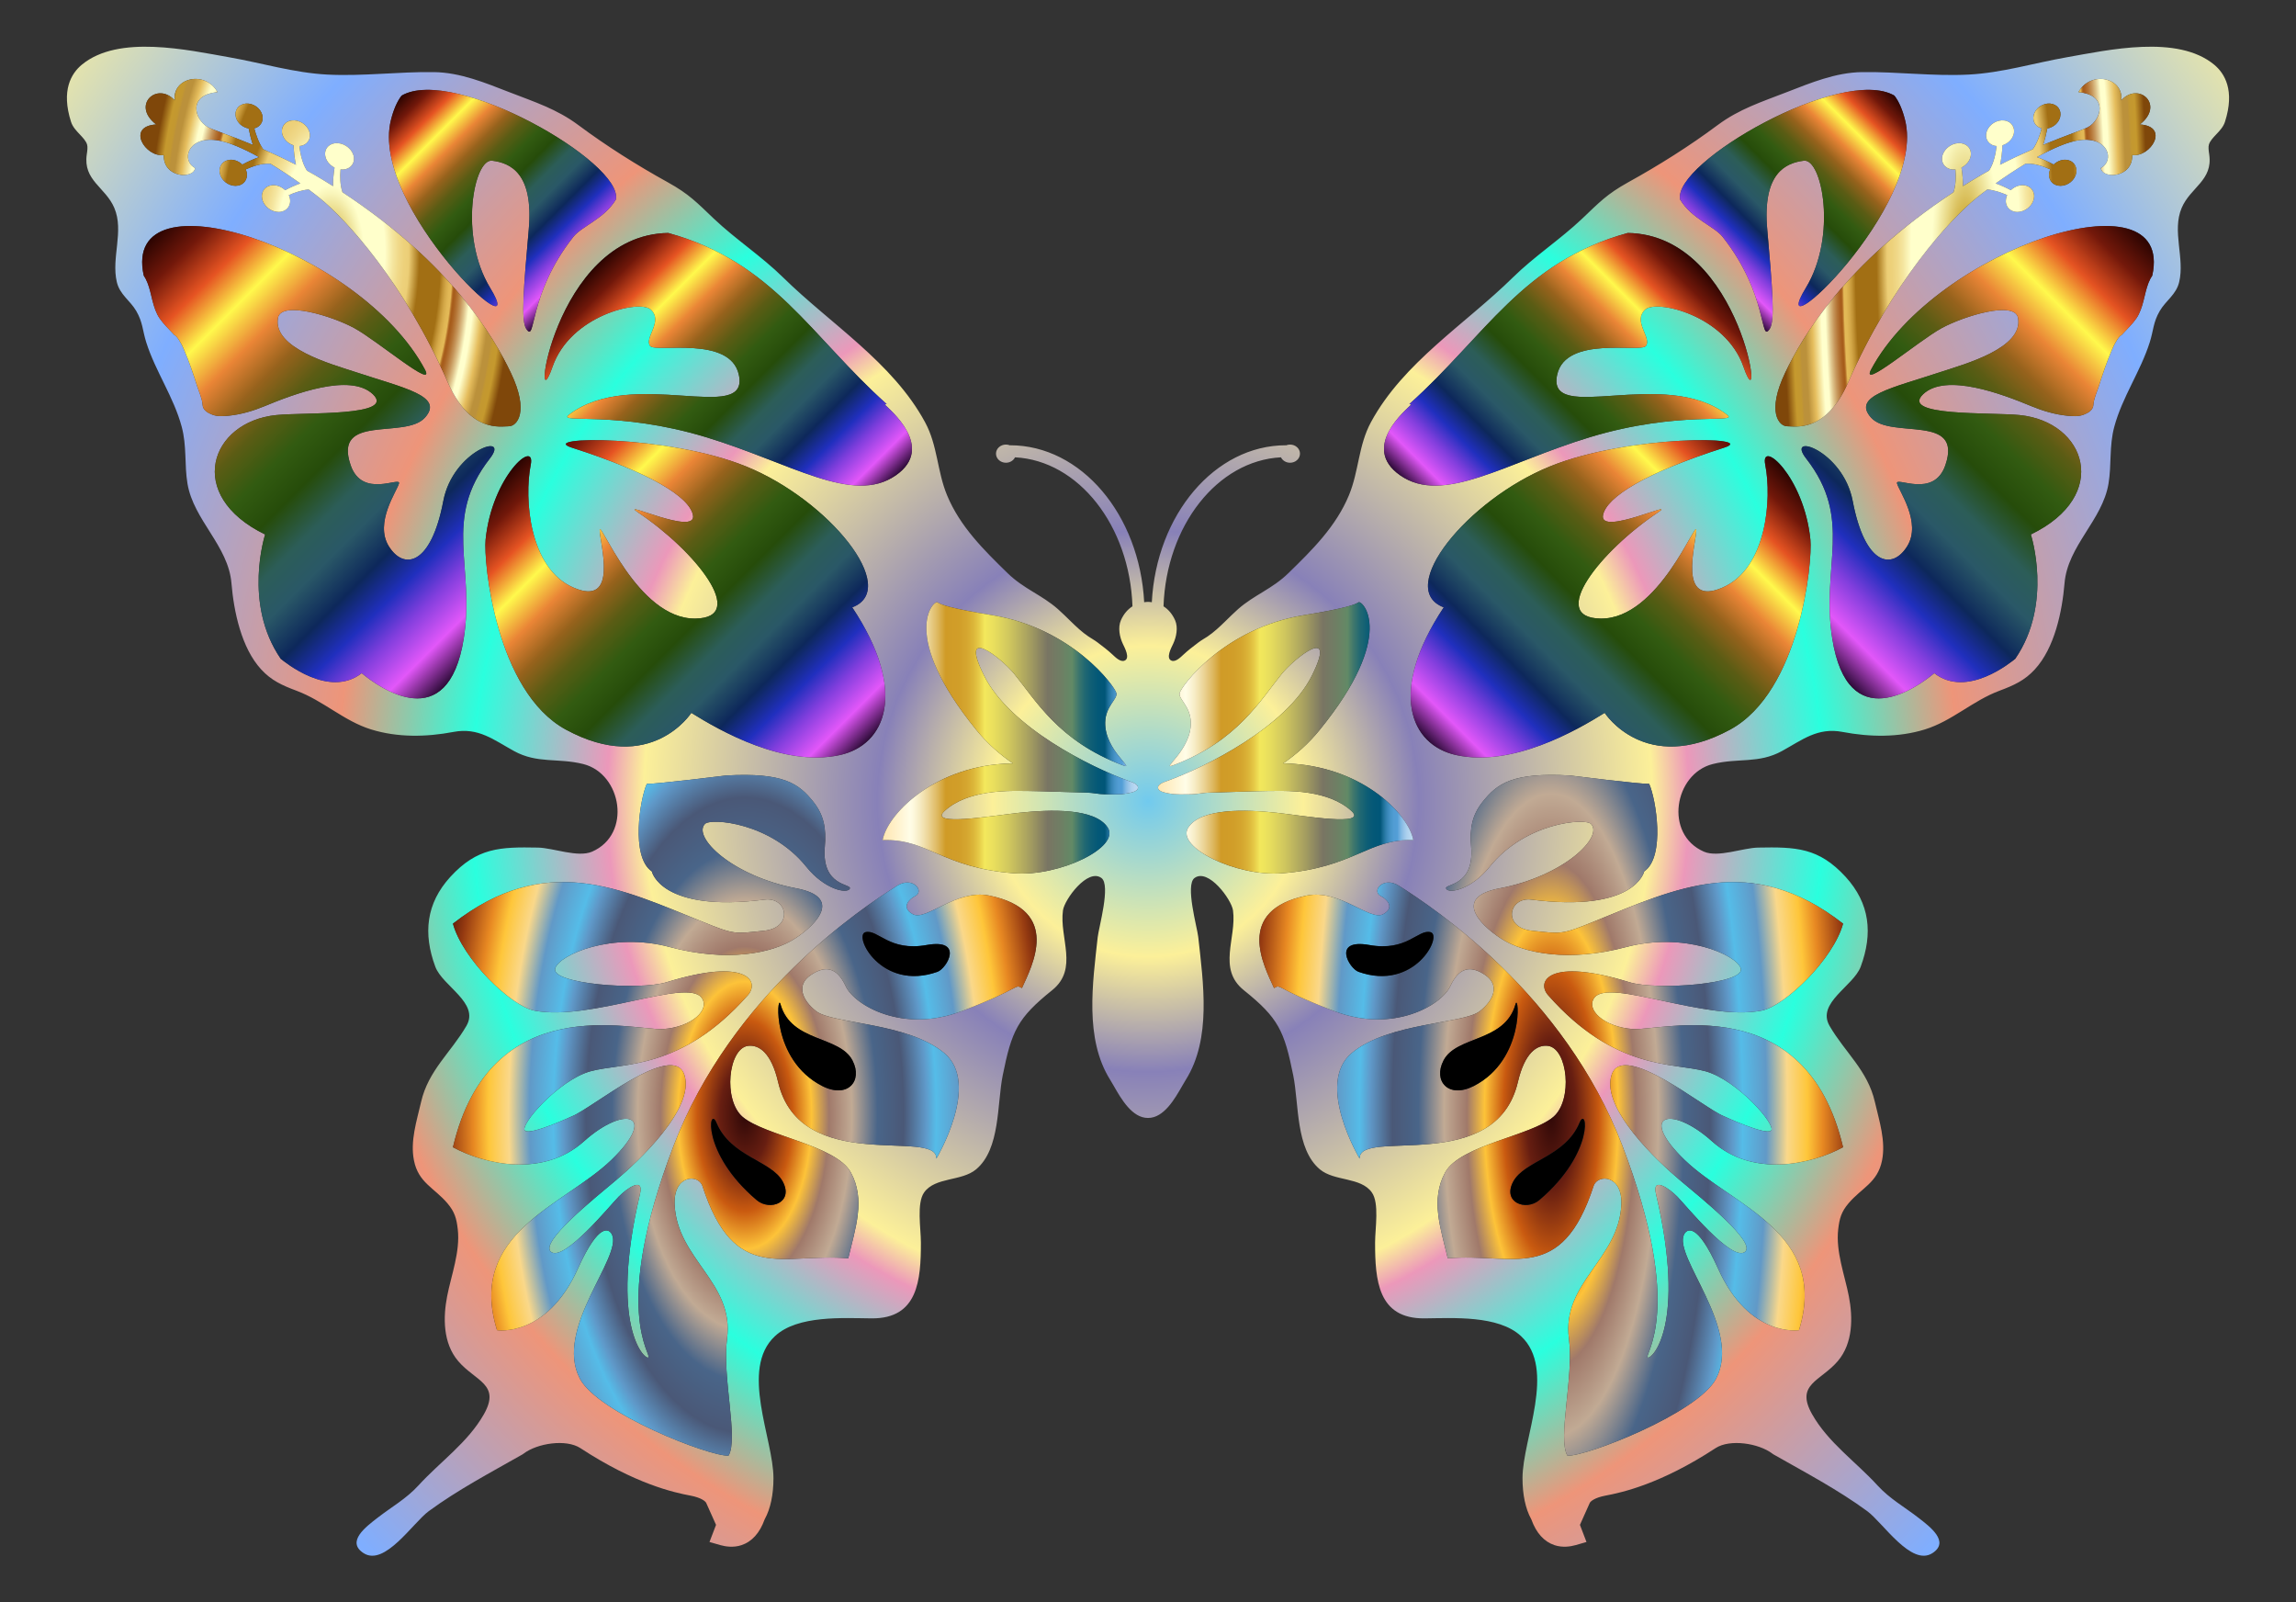
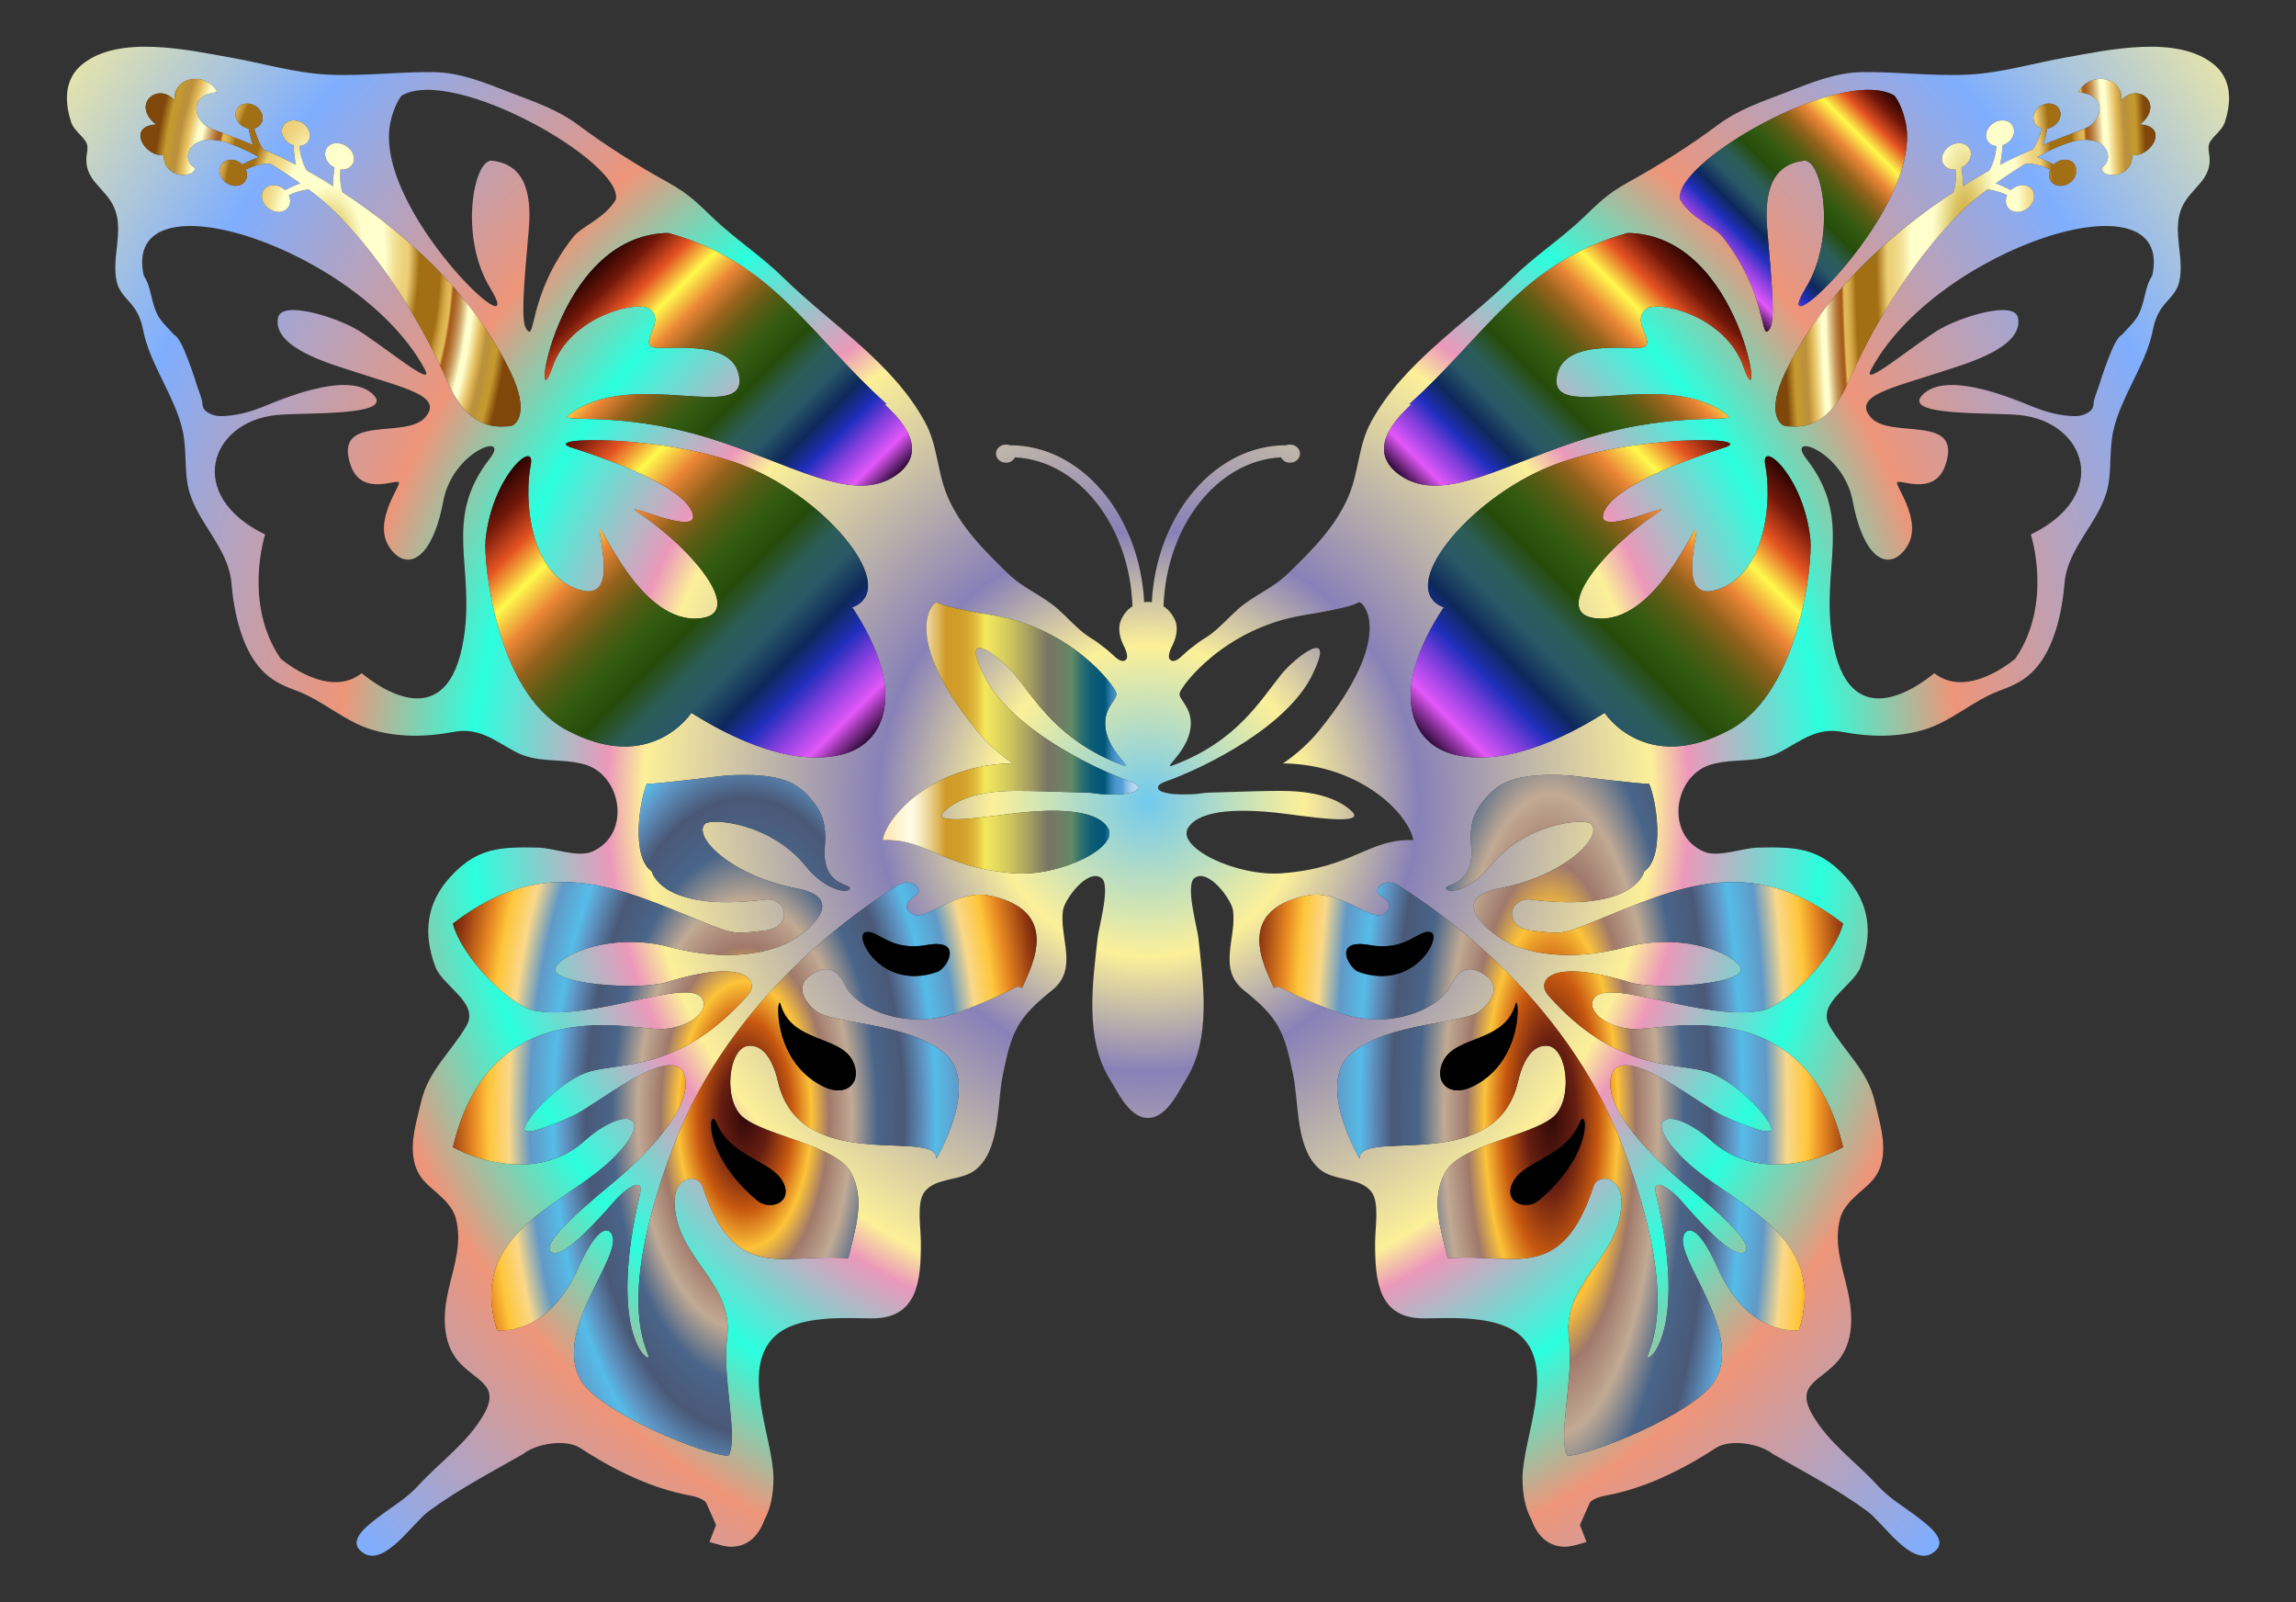
<svg xmlns="http://www.w3.org/2000/svg" version="1.1" id="Layer_1" x="0px" y="0px" viewBox="0 0 2434.912 1699.045" enable-background="new 0 0 2434.912 1699.045" xml:space="preserve">
  <rect x="0" y="0" width="2434.912" height="1699.045" fill="#333333" stroke="none" />
  <g>
    <radialGradient id="SVGID_1_" cx="1217.456" cy="849.523" r="1434.537" gradientUnits="userSpaceOnUse">
      <stop offset="0" style="stop-color:#71CAEE" />
      <stop offset="0.115" style="stop-color:#FCF099" />
      <stop offset="0.2" style="stop-color:#8881B8" />
      <stop offset="0.373" style="stop-color:#FCF099" />
      <stop offset="0.4" style="stop-color:#EC98BA" />
      <stop offset="0.5" style="stop-color:#2AFFDE" />
      <stop offset="0.6" style="stop-color:#EE9579" />
      <stop offset="0.8" style="stop-color:#7FAEFF" />
      <stop offset="1" style="stop-color:#FCF099" />
    </radialGradient>
    <path fill="url(#SVGID_1_)" d="M2348.141,68.595c11.13,9.22,22.17,27.2,11.41,60.66c-1.72,5.29-5.53,9.32-9.25,13.24   c-3.25,3.44-6.62,7.01-7.74,10.72c-0.81,2.73-0.28,6.52,0.31,10.51c4.11,27.61-19.9,34.8-29.19,56.69   c-10.51,24.74,3.4,52.91-2.66,78.6c-3.15,13.38-14.09,19.58-20.56,30.62c-7.09,12.12-6.63,20.64-10.66,33.32   c-9.78,30.91-29.11,57.92-37.63,89.63c-5.5,20.57-2.73,40.05-6.1,60.24c-6.48,38.78-43.31,65.8-46.63,105.56   c-2.53,30.07-10.52,68.61-31.58,91.45c-10.68,11.6-21.86,16.72-37.31,22.5c-28.59,10.65-50.21,32.06-79.15,41.06   c-28.14,8.73-58.66,8.13-87.39,2.67c-26.35-5.05-42.54,8.34-64.16,20.21c-24.87,13.7-46.56,7.08-73.51,13.84   c-40.85,10.27-51.78,74.43-9.35,92.89c15.03,6.55,41.17-4,57.39-4.31c40.33-0.77,64.36-0.04,92.89,31.01   c25.79,28.24,29.05,60.16,15.98,95.3c-7.64,20.57-47.16,38.37-32.97,62.76c16.43,28.27,40.39,47.13,48.03,80.59   c4.59,19.97,11.71,41.41,7.6,62.05c-4.72,23.65-21.51,28.91-35.56,45.48c-7.63,9.04-9.6,15.95-10.93,27.51   c-2.73,23.72,6.95,48.66,11.29,71.05c4.31,22.21,4.59,49.58-11.71,68.71c-18.25,21.38-45.34,24.35-27.29,56.28   c16.95,30.06,46.42,50.41,69.34,75.5c13.24,14.44,28.24,22.53,43.59,34.44c11.98,9.33,33.49,25.24,14.71,37.39   c-22.45,14.47-52.31-32.1-69.13-44.5c-31.04-22.78-65.9-41.1-99.26-60.08l-0.67-0.39l-0.6-0.46   c-14.57-11.14-45.22-15.77-60.33-5.89c-58.06,38.05-99.33,47.09-116.75,50.35   c-11.39,2.17-15.9,6.03-16.68,7.78c0,0-7.71,17.21-10.4,23.23c1.26,3.26,6.94,18.16,6.94,18.16l-11.53,3.32   c-5.5,1.54-13.84,2.84-22.35,0.04c-11.11-3.71-19.38-12.86-24.57-27.26l-0.06-0.1c0-0.04-0.04-0.11-0.04-0.18   c-0.14-0.21-0.18-0.28-0.18-0.28c-5.96-10.9-9.11-25.79-9.11-43.24c0-41.8,36.09-115.45-1.57-150.59   c-24.07-22.39-72.46-19.07-102.53-18.82c-49.26,0.42-52.24-40.58-52.24-80.56c0.03-14.92,4.66-41.62-3.47-53.01   c-11.74-16.5-39.77-11.53-55.15-24.49c-25.76-21.69-21.97-68.96-28.18-99.62c-9.49-47.12-15.55-60.72-52.37-90.25   c-28.35-22.75-7.47-55.37-11.5-84.63c-1.61-11.59-26.21-45.12-40.82-34.36c-10.09,7.38,2.84,52.31,3.96,62.64   c5.29,48.36,14.23,107.82-13.28,151.44c0,0-3.78,6.49-3.82,6.49c-7.77,13.59-19.45,33.98-36.19,33.84   c-16.79,0.14-28.46-20.25-36.23-33.84c-0.04,0-3.82-6.49-3.82-6.49c-27.51-43.62-18.57-103.08-13.28-151.44   c1.15-10.33,14.04-55.26,3.96-62.64c-14.62-10.76-39.21,22.77-40.82,34.36c-4.04,29.26,16.85,61.88-11.49,84.63   c-36.8,29.53-42.89,43.13-52.39,90.25c-6.16,30.66-2.38,77.93-28.17,99.62c-15.38,12.96-43.38,7.99-55.15,24.49   c-8.13,11.39-3.47,38.09-3.47,53.01c0.04,39.98-2.98,80.98-52.24,80.56c-30.03-0.25-78.45-3.57-102.49,18.82   c-37.7,35.14-1.61,108.79-1.61,150.59c0,17.45-3.16,32.34-9.11,43.24c0,0-0.04,0.07-0.18,0.28c0,0.07-0.03,0.14-0.03,0.18   l-0.07,0.1c-5.19,14.4-13.45,23.55-24.57,27.26c-8.51,2.8-16.85,1.5-22.35-0.04l-11.53-3.32   c0,0,5.68-14.9,6.94-18.16c-2.7-6.02-10.4-23.23-10.4-23.23c-0.78-1.75-5.3-5.61-16.68-7.78   c-17.42-3.25-58.69-12.3-116.75-50.35c-15.1-9.88-45.76-5.25-60.34,5.89l-0.6,0.46l-0.66,0.39   c-33.36,18.99-68.22,37.3-99.23,60.08c-16.85,12.4-46.71,58.97-69.13,44.5c-18.81-12.15,2.7-28.06,14.72-37.39   c15.34-11.91,30.3-20,43.55-34.44c22.92-25.09,52.38-45.44,69.38-75.5c18.01-31.93-9.08-34.9-27.3-56.28   c-16.32-19.13-16.04-46.5-11.73-68.71c4.34-22.39,14.01-47.34,11.28-71.05c-1.33-11.57-3.3-18.47-10.93-27.51   c-14.05-16.57-30.84-21.83-35.53-45.48c-4.14-20.64,2.98-42.08,7.57-62.05c7.67-33.46,31.6-52.32,48.04-80.59   c14.22-24.39-25.34-42.19-32.97-62.76c-13.04-35.14-9.82-67.06,15.97-95.3c28.56-31.05,52.6-31.78,92.89-31.01   c16.22,0.32,42.36,10.86,57.4,4.31c42.43-18.47,31.49-82.62-9.32-92.89c-26.98-6.76-48.67-0.14-73.55-13.84   c-21.62-11.88-37.81-25.26-64.16-20.21c-28.73,5.46-59.25,6.06-87.38-2.67c-28.94-9-50.53-30.41-79.15-41.06   c-15.45-5.78-26.63-10.9-37.32-22.5c-21.06-22.84-29.05-61.38-31.57-91.45c-3.3-39.76-40.12-66.78-46.64-105.57   c-3.36-20.18-0.59-39.66-6.09-60.23c-8.48-31.71-27.86-58.72-37.64-89.63c-3.99-12.68-3.57-21.2-10.65-33.32   c-6.44-11.04-17.41-17.24-20.56-30.62c-6.07-25.69,7.88-53.86-2.67-78.6c-9.28-21.9-33.28-29.08-29.19-56.69   c0.6-3.99,1.13-7.78,0.32-10.51c-1.12-3.71-4.48-7.28-7.74-10.72c-3.71-3.93-7.54-7.95-9.25-13.24   c-10.76-33.46,0.28-51.44,11.42-60.66c38.93-32.2,112.23-15.59,156.48-7.84c34.69,6.09,68.68,16.5,103.93,18.32   c37.8,1.93,75.33-3.15,113.13-2.62c28,0.42,54.21,11.35,79.9,21.3c26.83,10.41,50.28,17.87,72.98,34.76   c29.99,22.32,62.4,42.75,95.13,60.83c22.63,12.54,30.76,21.48,48.77,38.58c23.27,22.04,50.42,39.66,73.41,62.26   c50.28,49.4,116.15,90.01,150.52,153.47c13.39,24.66,12.72,51.82,23.31,77.4c13.7,33.14,38.96,58.06,64.22,82.65   c17.24,16.79,36.16,22.95,53.37,38.13c4.73,4.17,9.18,8.65,13.7,13.03c5.85,5.71,11.84,11.39,18.67,15.98   c3.15,2.14,6.56,3.96,9.6,6.27c5.72,4.31,10.97,8.3,16.12,13.11c2.59,2.41,7.95,7.84,12.26,6.37   c6.76-2.31,0.49-13.77-1.51-17.97c-3.29-6.94-5.46-17.17-2.03-24.99c2.98-6.76,7.26-11.59,12.27-14.75   c-2.99-85.63-57.26-154.55-124.57-157.99c-1.65,3.36-5.32,5.75-9.63,5.75c-5.82,0-10.55-4.31-10.55-9.64   c0-5.32,4.73-9.63,10.55-9.63c1.57,0,3.05,0.31,4.38,0.88v-0.14c75.47,0,137.39,73.65,142.22,166.43   c1.37-0.25,2.73-0.35,4.07-0.39c1.29,0.04,2.69,0.14,4.03,0.39c4.83-92.78,66.78-166.43,142.22-166.43v0.14   c1.37-0.57,2.84-0.88,4.38-0.88c5.85,0,10.54,4.31,10.54,9.63c0,5.33-4.7,9.64-10.54,9.64c-4.31,0-7.99-2.38-9.64-5.75   c-67.31,3.44-121.58,72.36-124.56,157.99c5.01,3.16,9.29,7.99,12.3,14.75c3.44,7.82,1.23,18.05-2.06,24.99   c-2,4.2-8.28,15.66-1.47,17.97c4.27,1.47,9.63-3.96,12.22-6.37c5.15-4.8,10.41-8.8,16.12-13.11c3.05-2.31,6.44-4.13,9.63-6.27   c6.8-4.59,12.79-10.27,18.68-15.98c4.52-4.38,8.94-8.86,13.67-13.03c17.24-15.17,36.15-21.34,53.36-38.13   c25.26-24.59,50.52-49.51,64.22-82.65c10.59-25.58,9.95-52.74,23.31-77.4c34.37-63.46,100.28-104.07,150.52-153.47   c22.99-22.6,50.14-40.22,73.41-62.26c18.04-17.1,26.14-26.04,48.77-38.58c32.73-18.08,65.18-38.51,95.13-60.83   c22.74-16.89,46.15-24.35,72.99-34.76c25.68-9.95,51.89-20.88,79.89-21.3c37.8-0.53,75.33,4.55,113.14,2.62   c35.25-1.82,69.24-12.23,103.92-18.32C2235.911,53.005,2309.211,36.395,2348.141,68.595z M2282.491,292.175   c24.53-112.23-229.53-28.49-298.11,99.48c-12.19,22.77,50.29-30.38,74.67-43.7c24.01-13.1,77.68-29.36,81.08-10.9   c5.92,32.13-56.69,48.99-81.6,57.22c-52.04,17.24-95.13,25.51-74.15,48.64c21.06,23.19,97.66-4.84,78.67,50.38   c-12.27,35.63-52.98,11.56-51.26,19.2c1.75,7.64,26.38,41.49,10.86,66.61c-15.84,25.61-44.82,20.85-57.89-48.03   c-10.23-53.71-71.69-73.54-49.33-44.92c50.48,64.68,15.48,113.67,27.68,190.78c16.6,104.95,90.25,51.83,108.2,36.83   c34.68,27.26,82.26-12.44,85.87-15.28c40.35-58.64,16.54-131.78,16.54-131.78c85.43-41.35,58.55-119.55-11.91-126.63   c-31.01-3.08-127.05,1.65-102.42-22c24.07-23.1,84.2-0.14,114.75,12.51c12.14,5.02,24.9,8.83,38,10.16   c6.07,0.62,11.99,1.09,17.73-1.13c4.95-1.91,9.87-4.85,10.19-10.44c0.37-6.43,3.77-13.55,5.72-19.69   c4.13-12.95,8.44-25.9,13.84-38.38c0.65-1.5,1.33-2.99,2.01-4.47c0.88-1.89,5.3-10.34,8.38-11.46   c1.54-1.68,3.15-3.36,4.73-5.04c5.36-5.61,10.44-10.9,13.38-16.82c3.12-6.27,4.71-12.86,6.25-19.24   c1.5-6.27,3.08-12.76,6.13-18.6C2281.101,294.315,2281.761,293.225,2282.491,292.175z M2261.201,164.395   c19.56,2.67,40.19-30.48,8.05-32.44c26.95-20.54-1.16-45.97-19.74-25.47c3.25-23.64-31.74-32.65-45.35-8.81   c32.32,2.97,24.25,29.37,10.33,37.09c-4.6,2.54-23.24,8.71-47.8,18.87c1.73-5.19,3.33-11.4,4.5-17.45   c5.27-0.9,10.22-4.33,12.6-9.31c3.38-7.04,0.31-14.43-6.82-16.53c-7.16-2.13-15.74,1.81-19.21,8.86   c-3.46,7.08-0.4,14.56,6.83,16.69c0.22,0.07,0.45,0.07,0.66,0.12c-1.86,7.25-5,15.98-9.47,22.25   c-10.9,4.74-22.64,10.2-34.72,16.41c1.3-5.84,2.21-13.37,2.55-20.61c5.33-1.67,9.99-5.79,11.7-11.04   c2.4-7.45-1.96-14.29-9.72-15.31c-7.79-1.05-16.14,4.15-18.63,11.63c-2.53,7.49,1.83,14.42,9.71,15.44   c0.24,0.03,0.46-0.01,0.72,0.02c-0.89,8.15-3.11,18.35-7.56,25.36c-0.18,0.27-0.29,0.48-0.44,0.75   c-5.62,3.08-11.26,6.3-16.85,9.72c-3.68,2.24-7.29,4.5-10.85,6.75c0.09-5.8-0.49-12.89-1.56-19.68   c5.22-2.63,9.22-7.51,9.93-12.92c0.98-7.68-4.94-13.48-13.27-13.02c-8.36,0.47-16.06,7.09-17.14,14.82   c-1.07,7.78,4.92,13.68,13.37,13.15c0.24-0.02,0.5-0.1,0.74-0.12c0.68,7.5,0.51,16.83-2.05,24.22   c-115.37,75.92-160.27,153.14-178.51,191.37c-19.95,41.75-6.48,56.83,2.2,56.77c8.62-0.06,41.06,7.27,64.73-46.88   c46.03-105.29,108.27-173.02,135.98-195.33c3.42-2.77,7.27-5.73,11.42-8.83c7.16,0.56,14.95,3.17,21.13,5.99   c-0.12,0.21-0.26,0.43-0.36,0.65c-3.15,7.72,0.56,15.29,8.29,16.88c7.73,1.56,16.49-3.44,19.55-11.13   c3.04-7.63-0.66-15.1-8.28-16.69c-5.37-1.13-11.25,1.02-15.4,5.01c-5.34-2.87-11-5.38-16.02-7.2   c9.81-7,20.67-14.22,31.67-20.86c0.45,0.01,0.93,0,1.44-0.02c7.96-0.43,17.51,2.71,24.77,6.05   c-0.1,0.21-0.24,0.42-0.33,0.64c-2.96,7.48,0.74,14.89,8.28,16.48c7.53,1.58,15.97-3.24,18.86-10.72   c2.85-7.4-0.84-14.72-8.29-16.31c-5.22-1.13-10.92,0.9-14.9,4.79c-6-3.23-12.42-6.07-17.8-7.89   c16.95-9.38,33.31-16.53,45.43-18.05c30.79-3.9,37.19,21.89,22.41,29.62   C2229.461,190.125,2261.921,188.945,2261.201,164.395z M1915.181,305.115c-45.94,75.43,128.13-85.85,105.15-177.79   c-2.77-11.14-6.55-19.76-11.32-25.93c-55.3-32.23-235.75,71.13-227.19,110.23c12.16,20.36,36.12,28.18,45.13,39.6   c48.81,61.81,39.17,113.63,49.86,97.44c5.82-8.72,2.7-44.01-2.66-105.57c-5.23-59.64,19.65-70.39,38.89-72.71   C1932.421,168.075,1948.391,250.555,1915.181,305.115z M1834.731,773.635c74.58-40.44,87.51-178.44,85.21-201.36   c-6.76-67.42-53.41-107.54-47.89-79.5c7.14,36.34,1.67,109.91-45.36,130.27c-48.33,20.91-28.05-46.64-27.74-60.79   c0.36-13.72-39.66,94.29-101.39,93.61c-56.93-0.65-0.05-71.92,60.77-112.59c21.73-14.52-62.66,25.76-58.34,2.94   c3.68-19.16,44.8-44.92,128.49-71.58c37.62-11.98-100.86-13.95-184.49,19.79c-87.85,35.41-164.59,130.15-112.89,149.54   c-59.55,89.88-35.23,146.07,13.14,156.61c59.57,12.99,127.58-26.04,157.52-44.75   C1701.761,755.825,1744.541,822.515,1834.731,773.635z M1868.141,1071.545c25.15-4.83,76.45-55.18,86.44-92.22   c-98.47-76.49-177.3-37.45-263.77-2.38c-35.18,14.3-34.48,13.17-66.12,9.92c-31.68-3.26-24.74-36.09-0.74-33.01   c110.44,14.05,119.73-29.93,119.73-29.93c22.7-15.34,12.4-77.33,5.26-92.81c-9.47,0.38-84.03-8.87-84.03-8.87   c-60.89-3.4-77.15,8.48-92.75,28.17c-10.93,13.77-13.7,27.83-11.99,47.37c3.72,42.89-29.32,38.97-26.45,44.54   c2.92,5.6,26.74,0.77,46.04-23.27c37.98-47.3,101.3-51.78,107.47-45.51c13.66,13.87-28.94,55.5-97.1,68.39   c-48.03,9.12-22.63,37.36,1.76,53.23c24.35,15.91,72.28,25.12,132.86,8.94c60.62-16.16,116.86,7.88,121.38,22.7   c5.01,16.5-89.31,23.58-117.97,14.68c-85.89-26.66-99.1-0.73-86.41,13.67c70.88,80.38,133.04,71.27,167.07,80.73   c34.02,9.42,75.47,57.53,69.41,62.89c-6.03,5.36-50.25-15.35-50.25-15.35c-21.16-8.51-106.66-79.78-118.78-44   c-12.09,35.73,49.97,92.96,72.32,111.87c22.35,18.92,82.83,66.93,68.61,76.35c-14.23,9.43-61.95-49.3-71.2-58.69   c-9.29-9.42-27.09-21.45-22.74-3.01c32.76,139.59-4.62,175.93-8.86,173.37c-4.28-2.56,40.08-49.73-26.78-224.42   c-61.42-160.62-199.72-252.1-236.86-275.65c-16.92-10.79-30.03,5.92-18.95,11.07c4.34,2.07,15.94,11.42,2.06,19.02   c-13.91,7.61-45.97-26.83-80.87-19.8c-77.43,15.63-45.16,75.24-34.79,98.11c8.06-4.66,0,0,63.28,24.25   c63.25,24.24,114.34-6.2,123.55-26.14c9.18-19.94,21.37-22.67,37.24-11.88c15.84,10.8,8.55,27.12-5.95,38.34   c-17.59,13.66-96.29,11.59-135.64,44.21c-39.27,32.59,8.3,112.06,8.3,112.06   c-1.36-33.04,144.43,18.64,167.81-81.26c7.22-30.97,20.25-39.8,31.95-38.29c20.92,2.73,26.59,57.53,5.64,75.33   c-23.65,20.08-98.81,29.85-114.68,58.79c-15.84,28.91-4.83,59.18,2.73,91.14c69.31-6.13,120.4,28.17,154.63-76.7   c4.24-12.96,30.86-12.05,29.46,19.69c-2.56,57.99-63.49,82.76-55.57,142.22c5.36,40.54-12.37,106-1.61,124.01   c19.91,1.12,138.19-44.96,157.53-81.47c28.1-53.04-45.62-129.54-33.88-153.08c2.7-5.4,13.35-14.34,36.2,36.4   c33.14,73.44,85.7,65.14,85.7,65.14c31.99-103.09-70.78-131.99-121.16-180.38c-50.39-48.39-14.79-59.04,28.84-20.01   c43.65,39,105.43,24.46,139.07,6.38c-39.77-168.5-191.98-123.3-222.78-125.29c-30.8-2.04-50.63-20.89-40.79-33.47   C1707.171,1037.005,1808.501,1083.045,1868.141,1071.545z M1848.991,388.955c23.86,68.68,0.19-140.15-122.74-141.94   c-111.54,30.63-151.61,109.92-231.61,181.4c0.67,0.21,1.37,0.35,2.04,0.49c-4.49,4.8-54.56,45.3-11.74,75.12   c45.62,31.71,111.81-13.42,201.12-40.47c94.99-28.76,158.13-14.01,145.66-23.65c-66.65-51.68-192.16,11.35-180.35-42.57   c9.18-42.01,88.13-23.06,94.01-30.49c6.73-8.51-14.4-26.2-0.53-38.71   C1756.731,317.405,1829.931,334.155,1848.991,388.955z M1359.191,925.955c76.63-5.77,92-36.94,139.66-35.19   c-4.61-26.23-51.47-75.96-128.21-80.96c-3.49-0.23-6.79-0.33-9.98-0.37c13.77-9.31,27.02-20.96,38.8-35.43   c82.48-101.38,45.18-137.91,41.27-135.38c-3.92,2.57-13.68,6.38-58.01,13.62c-85.04,13.85-130.31,75.61-131.74,82.74   c-1.3,6.4,11.38,13.55,11.86,30.81c0.82,29.92-33.47,51.22-18.46,45.58c68.07-25.57,92.54-69.47,115.18-97.21   c12.9-15.8,59.5-53.45,31.63,2.35c-27.18,54.41-112.7,96.89-154,111.75c-2.69,0.96-9.82,3.28-9.08,7.33   c0.71,3.95,8.51,5.12,11.47,5.67c7.92,1.48,15.98,0.96,23.99,0.9c6.32-0.05,12.23-1.64,18.62-1.75   c16.19-0.29,32.35-1.13,48.53-1.45c19.13-0.37,38.48-1.28,57.47,1.76c16.06,2.56,32.52,7.83,44.79,18.92   c19.17,17.33-52.56,4.95-79.23,2.1c-32.34-3.44-80.04-5.21-93.61,15.72   C1246.581,898.395,1311.261,929.555,1359.191,925.955z M1206.801,835.595c0.73-4.05-6.4-6.37-9.09-7.33   c-41.3-14.86-126.81-57.34-154-111.75c-27.86-55.8,18.73-18.15,31.63-2.35c22.64,27.74,47.12,71.64,115.19,97.21   c15.01,5.64-19.29-15.66-18.46-45.58c0.48-17.26,13.15-24.41,11.86-30.81c-1.43-7.13-46.7-68.89-131.74-82.74   c-44.33-7.24-54.09-11.05-58.02-13.62c-3.9-2.53-41.2,34,41.28,135.38c11.78,14.47,25.03,26.12,38.8,35.43   c-3.19,0.04-6.49,0.14-9.98,0.37c-76.74,5-123.6,54.73-128.21,80.96c47.66-1.75,63.04,29.42,139.66,35.19   c47.93,3.6,112.61-27.56,99.05-48.49c-13.57-20.93-61.26-19.16-93.61-15.72c-26.66,2.85-98.4,15.23-79.22-2.1   c12.27-11.09,28.73-16.36,44.78-18.92c19-3.04,38.35-2.13,57.47-1.76c16.18,0.32,32.35,1.16,48.53,1.45   c6.39,0.11,12.3,1.7,18.63,1.75c8,0.06,16.07,0.58,23.98-0.9C1198.291,840.715,1206.091,839.545,1206.801,835.595z    M1083.761,1047.655c10.37-22.88,42.68-82.48-34.79-98.11c-34.9-7.04-66.96,27.4-80.84,19.8   c-13.91-7.61-2.31-16.96,2.07-19.03c11.04-5.15-2.07-21.86-18.99-11.07c-37.15,23.55-175.41,115.03-236.87,275.65   c-66.85,174.7-22.49,221.87-26.73,224.42c-4.27,2.56-41.66-33.78-8.9-173.37c4.35-18.43-13.45-6.41-22.7,3.01   c-9.29,9.39-57.01,68.12-71.24,58.69c-14.23-9.42,46.25-57.43,68.6-76.35c22.36-18.91,84.45-76.13,72.32-111.87   c-12.12-35.78-97.61,35.49-118.74,44c0,0-44.26,20.72-50.29,15.35c-6.06-5.36,35.4-53.46,69.42-62.89   c34.02-9.46,96.21-0.35,167.06-80.73c12.69-14.4-0.52-40.33-86.41-13.66c-28.62,8.9-122.98,1.82-117.97-14.68   c4.52-14.83,60.76-38.86,121.38-22.71c60.61,16.19,108.51,6.97,132.9-8.94c24.35-15.87,49.75-44.11,1.71-53.22   c-68.15-12.9-110.75-54.52-97.09-68.4c6.2-6.27,69.48-1.79,107.47,45.52c19.3,24.03,43.13,28.87,46.04,23.26   c2.87-5.57-30.17-1.65-26.46-44.53c1.72-19.55-1.05-33.6-11.95-47.38c-15.59-19.69-31.88-31.56-92.78-28.17   c0,0-74.56,9.25-84.02,8.87c-7.15,15.49-17.41,77.47,5.29,92.82c0,0,9.25,43.97,119.69,29.92c24.04-3.08,30.94,29.75-0.7,33.01   c-31.68,3.25-30.97,4.38-66.15-9.92c-86.48-35.07-165.31-74.1-263.74,2.38c9.99,37.04,61.25,87.39,86.41,92.23   c59.63,11.49,160.97-34.55,177.12-13.91c9.84,12.57-9.99,31.43-40.79,33.46c-30.8,2-183-43.21-222.74,125.3   c33.61,18.08,95.38,32.62,139.04-6.38c43.66-39.03,79.22-28.39,28.84,20.01c-50.39,48.39-153.16,77.29-121.14,180.38   c0,0,52.53,8.3,85.68-65.14c22.88-50.74,33.53-41.8,36.19-36.41c11.74,23.55-61.98,100.04-33.88,153.09   c19.34,36.51,137.63,82.58,157.53,81.46c10.76-18.01-6.97-83.46-1.58-124c7.89-59.46-53.04-84.23-55.6-142.22   c-1.4-31.74,25.26-32.65,29.5-19.69c34.2,104.87,85.29,70.56,154.63,76.7c7.53-31.96,18.57-62.23,2.7-91.14   c-15.84-28.94-91-38.72-114.65-58.79c-20.99-17.81-15.28-72.6,5.61-75.34c11.7-1.5,24.74,7.33,31.95,38.3   c23.37,99.9,169.21,48.22,167.8,81.26c0,0,47.62-79.47,8.31-112.06c-39.35-32.62-118.01-30.55-135.64-44.22   c-14.5-11.21-21.79-27.54-5.92-38.33c15.84-10.79,28.03-8.06,37.21,11.87c9.22,19.94,60.3,50.39,123.58,26.15   C1083.761,1047.655,1075.701,1042.985,1083.761,1047.655z M949.971,504.025c42.81-29.82-7.26-70.32-11.74-75.12   c0.67-0.14,1.37-0.28,2.04-0.49c-80-71.48-120.08-150.77-231.61-181.4c-122.93,1.79-146.6,210.62-122.74,141.94   c19.06-54.8,92.25-71.55,104.13-60.82c13.87,12.51-7.25,30.2-0.52,38.71c5.88,7.43,84.82-11.52,94.01,30.49   c11.8,53.92-113.71-9.11-180.35,42.57c-12.48,9.64,50.67-5.11,145.65,23.65C838.161,490.605,904.351,535.735,949.971,504.025   z M890.671,800.575c48.37-10.54,72.68-66.73,13.13-156.61c51.71-19.39-25.03-114.13-112.88-149.54   c-83.64-33.74-222.11-31.77-184.49-19.79c83.68,26.66,124.81,52.42,128.48,71.58c4.33,22.82-80.06-17.46-58.33-2.94   c60.81,40.67,117.7,111.94,60.76,112.59c-61.73,0.68-101.74-107.33-101.39-93.61c0.32,14.15,20.6,81.7-27.74,60.79   c-47.03-20.36-52.49-93.93-45.36-130.27c5.53-28.04-41.13,12.08-47.88,79.5c-2.3,22.92,10.63,160.92,85.22,201.36   c90.18,48.88,132.96-17.81,132.96-17.81C763.091,774.535,831.101,813.565,890.671,800.575z M653.081,211.625   c8.56-39.1-171.89-142.46-227.18-110.23c-4.77,6.17-8.55,14.79-11.32,25.93c-22.99,91.94,151.09,253.22,105.15,177.79   c-33.22-54.56-17.24-137.04,2.14-134.73c19.23,2.32,44.11,13.07,38.89,72.71c-5.36,61.56-8.48,96.85-2.67,105.57   c10.69,16.19,1.06-35.63,49.86-97.44C616.961,239.805,640.921,231.985,653.081,211.625z M539.511,451.975   c8.68,0.06,22.15-15.02,2.2-56.77c-18.25-38.23-63.14-115.45-178.52-191.37c-2.55-7.39-2.73-16.72-2.05-24.22   c0.25,0.02,0.51,0.1,0.75,0.12c8.45,0.53,14.44-5.37,13.37-13.15c-1.08-7.73-8.78-14.35-17.14-14.82   c-8.33-0.46-14.25,5.34-13.27,13.02c0.71,5.41,4.71,10.29,9.93,12.92c-1.07,6.79-1.65,13.88-1.57,19.68   c-3.56-2.25-7.16-4.51-10.85-6.75c-5.59-3.42-11.23-6.64-16.85-9.72c-0.14-0.27-0.26-0.48-0.43-0.75   c-4.45-7.01-6.68-17.21-7.57-25.36c0.27-0.03,0.49,0.01,0.73-0.02c7.87-1.02,12.24-7.95,9.71-15.44   c-2.49-7.48-10.85-12.68-18.63-11.63c-7.76,1.02-12.13,7.86-9.73,15.31c1.71,5.25,6.38,9.37,11.7,11.04   c0.35,7.24,1.25,14.77,2.55,20.61c-12.07-6.21-23.82-11.67-34.72-16.41c-4.47-6.27-7.61-15-9.47-22.25   c0.22-0.05,0.44-0.05,0.66-0.12c7.24-2.13,10.29-9.61,6.84-16.69c-3.47-7.05-12.05-10.99-19.21-8.86   c-7.14,2.1-10.21,9.49-6.83,16.53c2.38,4.98,7.33,8.41,12.6,9.31c1.18,6.05,2.77,12.26,4.51,17.45   c-24.56-10.16-43.2-16.33-47.81-18.87c-13.91-7.72-21.98-34.12,10.33-37.09c-13.6-23.84-48.59-14.83-45.34,8.81   c-18.59-20.5-46.69,4.93-19.74,25.47c-32.14,1.96-11.52,35.11,8.04,32.44c-0.71,24.55,31.75,25.73,33.22,13.78   c-14.77-7.73-8.37-33.52,22.42-29.62c12.12,1.52,28.47,8.67,45.43,18.05c-5.38,1.82-11.8,4.66-17.81,7.89   c-3.98-3.89-9.67-5.92-14.9-4.79c-7.44,1.59-11.14,8.91-8.28,16.31c2.89,7.48,11.32,12.3,18.86,10.72c7.54-1.59,11.24-9,8.27-16.48   c-0.09-0.22-0.23-0.43-0.33-0.64c7.26-3.34,16.81-6.48,24.77-6.05c0.52,0.02,0.99,0.03,1.44,0.02c11,6.64,21.86,13.86,31.68,20.86   c-5.03,1.82-10.69,4.33-16.03,7.2c-4.15-3.99-10.03-6.14-15.4-5.01c-7.62,1.59-11.32,9.06-8.27,16.69   c3.05,7.69,11.82,12.69,19.55,11.13c7.73-1.59,11.44-9.16,8.28-16.88c-0.1-0.22-0.24-0.44-0.35-0.65   c6.18-2.82,13.97-5.43,21.13-5.99c4.15,3.1,8,6.06,11.42,8.83c27.71,22.31,89.95,90.04,135.98,195.33   C498.451,459.245,530.891,451.915,539.511,451.975z M519.481,486.155c22.35-28.62-39.1-8.79-49.32,44.92   c-13.07,68.88-42.05,73.64-57.89,48.03c-15.52-25.12,9.11-58.97,10.86-66.61c1.72-7.64-39,16.43-51.26-19.2   c-18.99-55.22,57.61-27.19,78.67-50.38c20.98-23.13-22.11-31.4-74.15-48.64c-24.91-8.23-87.52-25.09-81.6-57.22   c3.4-18.46,57.08-2.2,81.08,10.9c24.38,13.32,86.86,66.47,74.67,43.7c-68.58-127.97-322.64-211.71-298.11-99.48   c0.73,1.05,1.39,2.14,1.99,3.3c3.05,5.84,4.62,12.33,6.13,18.6c1.54,6.38,3.12,12.97,6.24,19.24c2.94,5.92,8.02,11.21,13.38,16.82   c1.58,1.68,3.19,3.36,4.73,5.04c3.08,1.12,7.5,9.57,8.37,11.46c0.69,1.48,1.37,2.97,2.02,4.47c5.4,12.48,9.71,25.43,13.84,38.38   c1.95,6.14,5.35,13.26,5.71,19.69c0.33,5.59,5.24,8.53,10.19,10.44c5.75,2.22,11.67,1.75,17.74,1.13   c13.1-1.33,25.86-5.14,37.99-10.16c30.56-12.65,90.69-35.61,114.76-12.51c24.63,23.65-71.41,18.92-102.42,22   c-70.46,7.08-97.34,85.28-11.92,126.63c0,0-23.8,73.14,16.54,131.78c3.61,2.84,51.2,42.54,85.88,15.28   c17.94,15,91.59,68.12,108.2-36.83C503.991,599.825,468.991,550.835,519.481,486.155z" />
    <radialGradient id="SVGID_2_" cx="2084.412" cy="267.97" r="193.133" gradientTransform="matrix(1 0 0 4 0 -803.909)" gradientUnits="userSpaceOnUse">
      <stop offset="0" style="stop-color:#BA8B01" />
      <stop offset="0.044" style="stop-color:#CDAA37" />
      <stop offset="0.112" style="stop-color:#E8D886" />
      <stop offset="0.161" style="stop-color:#F8F4B8" />
      <stop offset="0.185" style="stop-color:#FFFFCB" />
      <stop offset="0.299" style="stop-color:#FFFFCB" />
      <stop offset="0.308" style="stop-color:#FDF9C1" />
      <stop offset="0.342" style="stop-color:#F5E6A0" />
      <stop offset="0.374" style="stop-color:#F0D989" />
      <stop offset="0.404" style="stop-color:#EDD17B" />
      <stop offset="0.43" style="stop-color:#ECCE76" />
      <stop offset="0.489" style="stop-color:#A26F14" />
      <stop offset="0.605" style="stop-color:#A26F14" />
      <stop offset="0.607" style="stop-color:#A67418" />
      <stop offset="0.624" style="stop-color:#C19234" />
      <stop offset="0.64" style="stop-color:#D4A848" />
      <stop offset="0.656" style="stop-color:#E0B654" />
      <stop offset="0.67" style="stop-color:#E4BA58" />
      <stop offset="0.672" style="stop-color:#D9A94D" />
      <stop offset="0.676" style="stop-color:#C38737" />
      <stop offset="0.679" style="stop-color:#B36F27" />
      <stop offset="0.683" style="stop-color:#A9601D" />
      <stop offset="0.686" style="stop-color:#A65B1A" />
      <stop offset="0.695" style="stop-color:#AA6222" />
      <stop offset="0.71" style="stop-color:#B57637" />
      <stop offset="0.729" style="stop-color:#C6965B" />
      <stop offset="0.75" style="stop-color:#DEC38B" />
      <stop offset="0.773" style="stop-color:#FDFCC9" />
      <stop offset="0.774" style="stop-color:#FFFFCD" />
      <stop offset="0.796" style="stop-color:#FFFFCD" />
      <stop offset="0.847" style="stop-color:#E5BD5D" />
      <stop offset="0.886" style="stop-color:#BB913B" />
      <stop offset="0.912" style="stop-color:#BB913B" />
      <stop offset="0.915" style="stop-color:#BE9337" />
      <stop offset="0.925" style="stop-color:#C39830" />
      <stop offset="0.951" style="stop-color:#C5992E" />
      <stop offset="1" style="stop-color:#7F470A" />
    </radialGradient>
    <path fill="url(#SVGID_2_)" d="M2269.251,131.955c32.14,1.96,11.51,35.11-8.05,32.44c0.72,24.55-31.74,25.73-33.22,13.78   c14.78-7.73,8.38-33.52-22.41-29.62c-12.12,1.52-28.48,8.67-45.43,18.05c5.38,1.82,11.8,4.66,17.8,7.89   c3.98-3.89,9.68-5.92,14.9-4.79c7.45,1.59,11.14,8.91,8.29,16.31c-2.89,7.48-11.33,12.3-18.86,10.72   c-7.54-1.59-11.24-9-8.28-16.48c0.09-0.22,0.23-0.43,0.33-0.64c-7.26-3.34-16.81-6.48-24.77-6.05   c-0.51,0.02-0.99,0.03-1.44,0.02c-11,6.64-21.86,13.86-31.67,20.86c5.02,1.82,10.68,4.33,16.02,7.2   c4.15-3.99,10.03-6.14,15.4-5.01c7.62,1.59,11.32,9.06,8.28,16.69c-3.06,7.69-11.82,12.69-19.55,11.13   c-7.73-1.59-11.44-9.16-8.29-16.88c0.1-0.22,0.24-0.44,0.36-0.65c-6.18-2.82-13.97-5.43-21.13-5.99   c-4.15,3.1-8,6.06-11.42,8.83c-27.71,22.31-89.95,90.04-135.98,195.33c-23.67,54.15-56.11,46.82-64.73,46.88   c-8.68,0.06-22.15-15.02-2.2-56.77c18.24-38.23,63.14-115.45,178.51-191.37c2.56-7.39,2.73-16.72,2.05-24.22   c-0.24,0.02-0.5,0.1-0.74,0.12c-8.45,0.53-14.44-5.37-13.37-13.15c1.08-7.73,8.78-14.35,17.14-14.82   c8.33-0.46,14.25,5.34,13.27,13.02c-0.71,5.41-4.71,10.29-9.93,12.92c1.07,6.79,1.65,13.88,1.56,19.68   c3.56-2.25,7.17-4.51,10.85-6.75c5.59-3.42,11.23-6.64,16.85-9.72c0.15-0.27,0.26-0.48,0.44-0.75   c4.45-7.01,6.67-17.21,7.56-25.36c-0.26-0.03-0.48,0.01-0.72-0.02c-7.88-1.02-12.24-7.95-9.71-15.44   c2.49-7.48,10.84-12.68,18.63-11.63c7.76,1.02,12.12,7.86,9.72,15.31c-1.71,5.25-6.37,9.37-11.7,11.04   c-0.34,7.24-1.25,14.77-2.55,20.61c12.08-6.21,23.82-11.67,34.72-16.41c4.47-6.27,7.61-15,9.47-22.25   c-0.21-0.05-0.44-0.05-0.66-0.12c-7.23-2.13-10.29-9.61-6.83-16.69c3.47-7.05,12.05-10.99,19.21-8.86   c7.13,2.1,10.2,9.49,6.82,16.53c-2.38,4.98-7.33,8.41-12.6,9.31c-1.17,6.05-2.77,12.26-4.5,17.45   c24.56-10.16,43.2-16.33,47.8-18.87c13.92-7.72,21.99-34.12-10.33-37.09c13.61-23.84,48.6-14.83,45.35,8.81   C2268.091,85.985,2296.201,111.415,2269.251,131.955z" />
    <radialGradient id="SVGID_3_" cx="1645.092" cy="1182.551" r="336.17" gradientTransform="matrix(1 0 0 3 0 -2365.102)" gradientUnits="userSpaceOnUse">
      <stop offset="0" style="stop-color:#310908" />
      <stop offset="0.078" style="stop-color:#671E11" />
      <stop offset="0.151" style="stop-color:#C95A10" />
      <stop offset="0.211" style="stop-color:#FDC339" />
      <stop offset="0.266" style="stop-color:#A0796A" />
      <stop offset="0.338" style="stop-color:#C1AA94" />
      <stop offset="0.419" style="stop-color:#496589" />
      <stop offset="0.501" style="stop-color:#4A5877" />
      <stop offset="0.572" style="stop-color:#5F99C9" />
      <stop offset="0.604" style="stop-color:#55BCE8" />
      <stop offset="0.679" style="stop-color:#6199C7" />
      <stop offset="0.745" style="stop-color:#FAD88A" />
      <stop offset="0.809" style="stop-color:#FEC63A" />
      <stop offset="0.857" style="stop-color:#E78822" />
      <stop offset="0.933" style="stop-color:#953A11" />
      <stop offset="1" style="stop-color:#3F0D05" />
    </radialGradient>
    <path fill="url(#SVGID_3_)" d="M1954.581,979.325c-9.99,37.04-61.29,87.39-86.44,92.22c-59.64,11.5-160.97-34.54-177.13-13.91   c-9.84,12.58,9.99,31.43,40.79,33.47c30.8,1.99,183.01-43.21,222.78,125.29c-33.64,18.08-95.42,32.62-139.07-6.38   c-43.63-39.03-79.23-28.38-28.84,20.01c50.38,48.39,153.15,77.29,121.16,180.38c0,0-52.56,8.3-85.7-65.14   c-22.85-50.74-33.5-41.8-36.2-36.4c-11.74,23.54,61.98,100.04,33.88,153.08c-19.34,36.51-137.62,82.59-157.53,81.47   c-10.76-18.01,6.97-83.47,1.61-124.01c-7.92-59.46,53.01-84.23,55.57-142.22c1.4-31.74-25.22-32.65-29.46-19.69   c-34.23,104.87-85.32,70.57-154.63,76.7c-7.56-31.96-18.57-62.23-2.73-91.14   c15.87-28.94,91.03-38.71,114.68-58.79c20.95-17.8,15.28-72.6-5.64-75.33c-11.7-1.51-24.73,7.32-31.95,38.29   c-23.38,99.9-169.17,48.22-167.81,81.26c0,0-47.57-79.47-8.3-112.06c39.35-32.62,118.05-30.55,135.64-44.21   c14.5-11.22,21.79-27.54,5.95-38.34c-15.87-10.79-28.06-8.06-37.24,11.88c-9.21,19.94-60.3,50.38-123.55,26.14   c-63.28-24.25-55.22-28.91-63.28-24.25c-10.37-22.87-42.64-82.48,34.79-98.11c34.9-7.03,66.96,27.41,80.87,19.8   c13.88-7.6,2.28-16.95-2.06-19.02c-11.08-5.15,2.03-21.86,18.95-11.07c37.14,23.55,175.44,115.03,236.86,275.65   c66.86,174.69,22.5,221.86,26.78,224.42c4.24,2.56,41.62-33.78,8.86-173.37c-4.35-18.44,13.45-6.41,22.74,3.01   c9.25,9.39,56.97,68.12,71.2,58.69c14.22-9.42-46.26-57.43-68.61-76.35c-22.35-18.91-84.41-76.14-72.32-111.87   c12.12-35.78,97.62,35.49,118.78,44c0,0,44.22,20.71,50.25,15.35c6.06-5.36-35.39-53.47-69.41-62.89   c-34.03-9.46-96.19-0.35-167.07-80.73c-12.69-14.4,0.52-40.33,86.41-13.67c28.66,8.9,122.98,1.82,117.97-14.68   c-4.52-14.82-60.76-38.86-121.38-22.7c-60.58,16.18-108.51,6.97-132.86-8.94c-24.39-15.87-49.79-44.11-1.76-53.23   c68.16-12.89,110.76-54.52,97.1-68.39c-6.17-6.27-69.49-1.79-107.47,45.51c-19.3,24.04-43.12,28.87-46.04,23.27   c-2.87-5.57,30.17-1.65,26.45-44.54c-1.71-19.54,1.06-33.6,11.99-47.37c15.6-19.69,31.86-31.57,92.75-28.17   c0,0,74.56,9.25,84.03,8.87c7.14,15.48,17.44,77.47-5.26,92.81c0,0-9.29,43.98-119.73,29.93   c-24-3.08-30.94,29.75,0.74,33.01c31.64,3.25,30.94,4.38,66.12-9.92   C1777.281,941.875,1856.111,902.835,1954.581,979.325z M1632.361,1272.535c59.63-50.43,50.7-101.41,42.68-82.07   c-14.9,35.99-58.31,40.09-70.26,62.37C1592.871,1275.155,1618.451,1284.265,1632.361,1272.535z M1562.881,1151.505   c54.73-27.93,47.82-99.37,44.35-86.86c-11.24,40.68-62.65,33.22-76.38,59.78   C1519.531,1146.285,1536.141,1165.175,1562.881,1151.505z M1440.731,1030.415c59.53,21.09,89.63-38.65,76.35-42.05   c-13.28-3.4-24.88,20.78-64.86,13.63C1412.281,994.845,1430.681,1026.835,1440.731,1030.415z" />
    <g>
      <linearGradient id="SVGID_4_" gradientUnits="userSpaceOnUse" x1="1917.561" y1="682.14" x2="2310.869" y2="288.832">
        <stop offset="0" style="stop-color:#2D0B38" />
        <stop offset="0.068" style="stop-color:#E257F9" />
        <stop offset="0.136" style="stop-color:#813EDD" />
        <stop offset="0.192" style="stop-color:#202FBE" />
        <stop offset="0.256" style="stop-color:#0D285B" />
        <stop offset="0.328" style="stop-color:#2A5867" />
        <stop offset="0.389" style="stop-color:#2C5D58" />
        <stop offset="0.462" style="stop-color:#264C0A" />
        <stop offset="0.529" style="stop-color:#325B11" />
        <stop offset="0.597" style="stop-color:#5B5C14" />
        <stop offset="0.658" style="stop-color:#96621C" />
        <stop offset="0.724" style="stop-color:#EA8536" />
        <stop offset="0.794" style="stop-color:#FFF94C" />
        <stop offset="0.867" style="stop-color:#E55322" />
        <stop offset="0.937" style="stop-color:#72180A" />
        <stop offset="1" style="stop-color:#2B0401" />
      </linearGradient>
-       <path fill="url(#SVGID_4_)" d="M1984.381,391.655c68.58-127.97,322.64-211.71,298.11-99.48    c-0.73,1.05-1.39,2.14-1.99,3.3c-3.05,5.84-4.63,12.33-6.13,18.6c-1.54,6.38-3.13,12.97-6.25,19.24    c-2.94,5.92-8.02,11.21-13.38,16.82c-1.58,1.68-3.19,3.36-4.73,5.04c-3.08,1.12-7.5,9.57-8.38,11.46    c-0.68,1.48-1.36,2.97-2.01,4.47c-5.4,12.48-9.71,25.43-13.84,38.38c-1.95,6.14-5.35,13.26-5.72,19.69    c-0.32,5.59-5.24,8.53-10.19,10.44c-5.74,2.22-11.66,1.75-17.73,1.13c-13.1-1.33-25.86-5.14-38-10.16    c-30.55-12.65-90.68-35.61-114.75-12.51c-24.63,23.65,71.41,18.92,102.42,22c70.46,7.08,97.34,85.28,11.91,126.63    c0,0,23.81,73.14-16.54,131.78c-3.61,2.84-51.19,42.54-85.87,15.28c-17.95,15-91.6,68.12-108.2-36.83    c-12.2-77.11,22.8-126.1-27.68-190.78c-22.36-28.62,39.1-8.79,49.33,44.92c13.07,68.88,42.05,73.64,57.89,48.03    c15.52-25.12-9.11-58.97-10.86-66.61c-1.72-7.64,38.99,16.43,51.26-19.2c18.99-55.22-57.61-27.19-78.67-50.38    c-20.98-23.13,22.11-31.4,74.15-48.64c24.91-8.23,87.52-25.09,81.6-57.22c-3.4-18.46-57.07-2.2-81.08,10.9    C2034.671,361.275,1972.191,414.425,1984.381,391.655z" />
      <linearGradient id="SVGID_5_" gradientUnits="userSpaceOnUse" x1="1815.573" y1="294.157" x2="2008.673" y2="101.058">
        <stop offset="0" style="stop-color:#2D0B38" />
        <stop offset="0.068" style="stop-color:#E257F9" />
        <stop offset="0.136" style="stop-color:#813EDD" />
        <stop offset="0.192" style="stop-color:#202FBE" />
        <stop offset="0.256" style="stop-color:#0D285B" />
        <stop offset="0.328" style="stop-color:#2A5867" />
        <stop offset="0.389" style="stop-color:#2C5D58" />
        <stop offset="0.462" style="stop-color:#264C0A" />
        <stop offset="0.529" style="stop-color:#325B11" />
        <stop offset="0.597" style="stop-color:#5B5C14" />
        <stop offset="0.658" style="stop-color:#96621C" />
        <stop offset="0.724" style="stop-color:#EA8536" />
        <stop offset="0.794" style="stop-color:#FFF94C" />
        <stop offset="0.867" style="stop-color:#E55322" />
        <stop offset="0.937" style="stop-color:#72180A" />
        <stop offset="1" style="stop-color:#2B0401" />
      </linearGradient>
      <path fill="url(#SVGID_5_)" d="M2020.331,127.325c22.98,91.94-151.09,253.22-105.15,177.79    c33.21-54.56,17.24-137.04-2.14-134.73c-19.24,2.32-44.12,13.07-38.89,72.71c5.36,61.56,8.48,96.85,2.66,105.57    c-10.69,16.19-1.05-35.63-49.86-97.44c-9.01-11.42-32.97-19.24-45.13-39.6c-8.56-39.1,171.89-142.46,227.19-110.23    C2013.781,107.565,2017.561,116.185,2020.331,127.325z" />
      <linearGradient id="SVGID_6_" gradientUnits="userSpaceOnUse" x1="1545.155" y1="816.045" x2="1878.298" y2="482.902">
        <stop offset="0" style="stop-color:#2D0B38" />
        <stop offset="0.068" style="stop-color:#E257F9" />
        <stop offset="0.136" style="stop-color:#813EDD" />
        <stop offset="0.192" style="stop-color:#202FBE" />
        <stop offset="0.256" style="stop-color:#0D285B" />
        <stop offset="0.328" style="stop-color:#2A5867" />
        <stop offset="0.389" style="stop-color:#2C5D58" />
        <stop offset="0.462" style="stop-color:#264C0A" />
        <stop offset="0.529" style="stop-color:#325B11" />
        <stop offset="0.597" style="stop-color:#5B5C14" />
        <stop offset="0.658" style="stop-color:#96621C" />
        <stop offset="0.724" style="stop-color:#EA8536" />
        <stop offset="0.794" style="stop-color:#FFF94C" />
        <stop offset="0.867" style="stop-color:#E55322" />
        <stop offset="0.937" style="stop-color:#72180A" />
        <stop offset="1" style="stop-color:#2B0401" />
      </linearGradient>
      <path fill="url(#SVGID_6_)" d="M1919.941,572.275c2.3,22.92-10.63,160.92-85.21,201.36    c-90.19,48.88-132.97-17.81-132.97-17.81c-29.94,18.71-97.95,57.74-157.52,44.75    c-48.37-10.54-72.69-66.73-13.14-156.61c-51.7-19.39,25.04-114.13,112.89-149.54    c83.63-33.74,222.11-31.77,184.49-19.79c-83.69,26.66-124.81,52.42-128.49,71.58    c-4.32,22.82,80.07-17.46,58.34-2.94c-60.82,40.67-117.7,111.94-60.77,112.59c61.73,0.68,101.75-107.33,101.39-93.61    c-0.31,14.15-20.59,81.7,27.74,60.79c47.03-20.36,52.5-93.93,45.36-130.27    C1866.531,464.735,1913.181,504.855,1919.941,572.275z" />
      <linearGradient id="SVGID_7_" gradientUnits="userSpaceOnUse" x1="1538.898" y1="559.256" x2="1809.601" y2="288.552">
        <stop offset="0" style="stop-color:#2D0B38" />
        <stop offset="0.068" style="stop-color:#E257F9" />
        <stop offset="0.136" style="stop-color:#813EDD" />
        <stop offset="0.192" style="stop-color:#202FBE" />
        <stop offset="0.256" style="stop-color:#0D285B" />
        <stop offset="0.328" style="stop-color:#2A5867" />
        <stop offset="0.389" style="stop-color:#2C5D58" />
        <stop offset="0.462" style="stop-color:#264C0A" />
        <stop offset="0.529" style="stop-color:#325B11" />
        <stop offset="0.597" style="stop-color:#5B5C14" />
        <stop offset="0.658" style="stop-color:#96621C" />
        <stop offset="0.724" style="stop-color:#EA8536" />
        <stop offset="0.794" style="stop-color:#FFF94C" />
        <stop offset="0.867" style="stop-color:#E55322" />
        <stop offset="0.937" style="stop-color:#72180A" />
        <stop offset="1" style="stop-color:#2B0401" />
      </linearGradient>
      <path fill="url(#SVGID_7_)" d="M1726.251,247.015c122.93,1.79,146.6,210.62,122.74,141.94    c-19.06-54.8-92.26-71.55-104.14-60.82c-13.87,12.51,7.26,30.2,0.53,38.71c-5.88,7.43-84.83-11.52-94.01,30.49    c-11.81,53.92,113.7-9.11,180.35,42.57c12.47,9.64-50.67-5.11-145.66,23.65c-89.31,27.05-155.5,72.18-201.12,40.47    c-42.82-29.82,7.25-70.32,11.74-75.12c-0.67-0.14-1.37-0.28-2.04-0.49    C1574.641,356.935,1614.711,277.645,1726.251,247.015z" />
    </g>
    <path d="M1675.041,1190.465c8.02-19.34,16.95,31.64-42.68,82.07c-13.91,11.73-39.49,2.62-27.58-19.7   C1616.731,1230.555,1660.141,1226.455,1675.041,1190.465z" />
    <path d="M1607.231,1064.645c3.47-12.51,10.38,58.93-44.35,86.86c-26.74,13.67-43.35-5.22-32.03-27.08   C1544.581,1097.865,1595.991,1105.325,1607.231,1064.645z" />
    <path d="M1517.081,988.365c13.28,3.4-16.82,63.14-76.35,42.05c-10.05-3.58-28.45-35.57,11.49-28.42   C1492.201,1009.145,1503.801,984.965,1517.081,988.365z" />
    <linearGradient id="SVGID_8_" gradientUnits="userSpaceOnUse" x1="1228.057" y1="782.372" x2="1498.851" y2="782.372">
      <stop offset="0" style="stop-color:#E5E2DF" />
      <stop offset="0" style="stop-color:#EDE3D0" />
      <stop offset="0" style="stop-color:#FFE6B1" />
      <stop offset="0.058" style="stop-color:#FFF2CD" />
      <stop offset="0.107" style="stop-color:#FFFDE7" />
      <stop offset="0.121" style="stop-color:#FDF8DD" />
      <stop offset="0.146" style="stop-color:#F6EBC3" />
      <stop offset="0.178" style="stop-color:#ECD598" />
      <stop offset="0.216" style="stop-color:#DDB75E" />
      <stop offset="0.247" style="stop-color:#D09B27" />
      <stop offset="0.298" style="stop-color:#D19E29" />
      <stop offset="0.328" style="stop-color:#D5A62F" />
      <stop offset="0.353" style="stop-color:#DBB438" />
      <stop offset="0.375" style="stop-color:#E5C846" />
      <stop offset="0.395" style="stop-color:#F0E258" />
      <stop offset="0.399" style="stop-color:#F3E85C" />
      <stop offset="0.435" style="stop-color:#E9DF5D" />
      <stop offset="0.497" style="stop-color:#CFC65E" />
      <stop offset="0.576" style="stop-color:#A59E60" />
      <stop offset="0.646" style="stop-color:#797563" />
      <stop offset="0.696" style="stop-color:#6F7E64" />
      <stop offset="0.742" style="stop-color:#628A66" />
      <stop offset="0.745" style="stop-color:#5D8767" />
      <stop offset="0.768" style="stop-color:#3C766D" />
      <stop offset="0.792" style="stop-color:#216872" />
      <stop offset="0.817" style="stop-color:#0F5E75" />
      <stop offset="0.843" style="stop-color:#045877" />
      <stop offset="0.871" style="stop-color:#005678" />
      <stop offset="0.871" style="stop-color:#02577A" />
      <stop offset="0.884" style="stop-color:#1F719B" />
      <stop offset="0.897" style="stop-color:#3685B6" />
      <stop offset="0.91" style="stop-color:#4794C8" />
      <stop offset="0.923" style="stop-color:#519CD3" />
      <stop offset="0.938" style="stop-color:#549FD7" />
      <stop offset="0.941" style="stop-color:#5FA5DA" />
      <stop offset="0.952" style="stop-color:#80B8E3" />
      <stop offset="0.964" style="stop-color:#9BC6E9" />
      <stop offset="0.975" style="stop-color:#ADD1EE" />
      <stop offset="0.987" style="stop-color:#B8D7F1" />
      <stop offset="1" style="stop-color:#BCD9F2" />
    </linearGradient>
-     <path fill="url(#SVGID_8_)" d="M1498.851,890.765c-47.66-1.75-63.03,29.42-139.66,35.19c-47.93,3.6-112.61-27.56-99.05-48.49   c13.57-20.93,61.27-19.16,93.61-15.72c26.67,2.85,98.4,15.23,79.23-2.1c-12.27-11.09-28.73-16.36-44.79-18.92   c-18.99-3.04-38.34-2.13-57.47-1.76c-16.18,0.32-32.34,1.16-48.53,1.45c-6.39,0.11-12.3,1.7-18.62,1.75   c-8.01,0.06-16.07,0.58-23.99-0.9c-2.96-0.55-10.76-1.72-11.47-5.67c-0.74-4.05,6.39-6.37,9.08-7.33   c41.3-14.86,126.82-57.34,154-111.75c27.87-55.8-18.73-18.15-31.63-2.35c-22.64,27.74-47.11,71.64-115.18,97.21   c-15.01,5.64,19.28-15.66,18.46-45.58c-0.48-17.26-13.16-24.41-11.86-30.81c1.43-7.13,46.7-68.89,131.74-82.74   c44.33-7.24,54.09-11.05,58.01-13.62c3.91-2.53,41.21,34-41.27,135.38c-11.78,14.47-25.03,26.12-38.8,35.43   c3.19,0.04,6.49,0.14,9.98,0.37C1447.381,814.805,1494.241,864.535,1498.851,890.765z" />
    <linearGradient id="SVGID_9_" gradientUnits="userSpaceOnUse" x1="936.061" y1="782.372" x2="1206.853" y2="782.372">
      <stop offset="0" style="stop-color:#E5E2DF" />
      <stop offset="0" style="stop-color:#EDE3D0" />
      <stop offset="0" style="stop-color:#FFE6B1" />
      <stop offset="0.058" style="stop-color:#FFF2CD" />
      <stop offset="0.107" style="stop-color:#FFFDE7" />
      <stop offset="0.121" style="stop-color:#FDF8DD" />
      <stop offset="0.146" style="stop-color:#F6EBC3" />
      <stop offset="0.178" style="stop-color:#ECD598" />
      <stop offset="0.216" style="stop-color:#DDB75E" />
      <stop offset="0.247" style="stop-color:#D09B27" />
      <stop offset="0.298" style="stop-color:#D19E29" />
      <stop offset="0.328" style="stop-color:#D5A62F" />
      <stop offset="0.353" style="stop-color:#DBB438" />
      <stop offset="0.375" style="stop-color:#E5C846" />
      <stop offset="0.395" style="stop-color:#F0E258" />
      <stop offset="0.399" style="stop-color:#F3E85C" />
      <stop offset="0.435" style="stop-color:#E9DF5D" />
      <stop offset="0.497" style="stop-color:#CFC65E" />
      <stop offset="0.576" style="stop-color:#A59E60" />
      <stop offset="0.646" style="stop-color:#797563" />
      <stop offset="0.696" style="stop-color:#6F7E64" />
      <stop offset="0.742" style="stop-color:#628A66" />
      <stop offset="0.745" style="stop-color:#5D8767" />
      <stop offset="0.768" style="stop-color:#3C766D" />
      <stop offset="0.792" style="stop-color:#216872" />
      <stop offset="0.817" style="stop-color:#0F5E75" />
      <stop offset="0.843" style="stop-color:#045877" />
      <stop offset="0.871" style="stop-color:#005678" />
      <stop offset="0.871" style="stop-color:#02577A" />
      <stop offset="0.884" style="stop-color:#1F719B" />
      <stop offset="0.897" style="stop-color:#3685B6" />
      <stop offset="0.91" style="stop-color:#4794C8" />
      <stop offset="0.923" style="stop-color:#519CD3" />
      <stop offset="0.938" style="stop-color:#549FD7" />
      <stop offset="0.941" style="stop-color:#5FA5DA" />
      <stop offset="0.952" style="stop-color:#80B8E3" />
      <stop offset="0.964" style="stop-color:#9BC6E9" />
      <stop offset="0.975" style="stop-color:#ADD1EE" />
      <stop offset="0.987" style="stop-color:#B8D7F1" />
      <stop offset="1" style="stop-color:#BCD9F2" />
    </linearGradient>
    <path fill="url(#SVGID_9_)" d="M1197.711,828.265c2.69,0.96,9.82,3.28,9.09,7.33c-0.71,3.95-8.51,5.12-11.47,5.67   c-7.91,1.48-15.98,0.96-23.98,0.9c-6.33-0.05-12.24-1.64-18.63-1.75c-16.18-0.29-32.35-1.13-48.53-1.45   c-19.12-0.37-38.47-1.28-57.47,1.76c-16.05,2.56-32.51,7.83-44.78,18.92c-19.18,17.33,52.56,4.95,79.22,2.1   c32.35-3.44,80.04-5.21,93.61,15.72c13.56,20.93-51.12,52.09-99.05,48.49c-76.62-5.77-92-36.94-139.66-35.19   c4.61-26.23,51.47-75.96,128.21-80.96c3.49-0.23,6.79-0.33,9.98-0.37c-13.77-9.31-27.02-20.96-38.8-35.43   c-82.48-101.38-45.18-137.91-41.28-135.38c3.93,2.57,13.69,6.38,58.02,13.62c85.04,13.85,130.31,75.61,131.74,82.74   c1.29,6.4-11.38,13.55-11.86,30.81c-0.83,29.92,33.47,51.22,18.46,45.58c-68.07-25.57-92.55-69.47-115.19-97.21   c-12.9-15.8-59.49-53.45-31.63,2.35C1070.901,770.925,1156.411,813.405,1197.711,828.265z" />
    <radialGradient id="SVGID_10_" cx="789.832" cy="1182.553" r="336.166" gradientTransform="matrix(1 0 0 2 0 -1182.553)" gradientUnits="userSpaceOnUse">
      <stop offset="0" style="stop-color:#310908" />
      <stop offset="0.078" style="stop-color:#671E11" />
      <stop offset="0.151" style="stop-color:#C95A10" />
      <stop offset="0.211" style="stop-color:#FDC339" />
      <stop offset="0.266" style="stop-color:#A0796A" />
      <stop offset="0.338" style="stop-color:#C1AA94" />
      <stop offset="0.419" style="stop-color:#496589" />
      <stop offset="0.501" style="stop-color:#4A5877" />
      <stop offset="0.572" style="stop-color:#5F99C9" />
      <stop offset="0.604" style="stop-color:#55BCE8" />
      <stop offset="0.679" style="stop-color:#6199C7" />
      <stop offset="0.745" style="stop-color:#FAD88A" />
      <stop offset="0.809" style="stop-color:#FEC63A" />
      <stop offset="0.857" style="stop-color:#E78822" />
      <stop offset="0.933" style="stop-color:#953A11" />
      <stop offset="1" style="stop-color:#3F0D05" />
    </radialGradient>
    <path fill="url(#SVGID_10_)" d="M1048.971,949.545c77.47,15.63,45.16,75.23,34.79,98.11c-8.06-4.67,0,0-63.25,24.25   c-63.28,24.24-114.36-6.21-123.58-26.15c-9.18-19.93-21.37-22.66-37.21-11.87c-15.87,10.79-8.58,27.12,5.92,38.33   c17.63,13.67,96.29,11.6,135.64,44.22c39.31,32.59-8.31,112.06-8.31,112.06c1.41-33.04-144.43,18.64-167.8-81.26   c-7.21-30.97-20.25-39.8-31.95-38.3c-20.89,2.74-26.6,57.53-5.61,75.34c23.65,20.07,98.81,29.85,114.65,58.79   c15.87,28.91,4.83,59.18-2.7,91.14c-69.34-6.14-120.43,28.17-154.63-76.7c-4.24-12.96-30.9-12.05-29.5,19.69   c2.56,57.99,63.49,82.76,55.6,142.22c-5.39,40.54,12.34,105.99,1.58,124c-19.9,1.12-138.19-44.95-157.53-81.46   c-28.1-53.05,45.62-129.54,33.88-153.09c-2.66-5.39-13.31-14.33-36.19,36.41c-33.15,73.44-85.68,65.14-85.68,65.14   c-32.02-103.09,70.75-131.99,121.14-180.38c50.38-48.4,14.82-59.04-28.84-20.01c-43.66,39-105.43,24.46-139.04,6.38   c39.74-168.51,191.94-123.3,222.74-125.3c30.8-2.03,50.63-20.89,40.79-33.46c-16.15-20.64-117.49,25.4-177.12,13.91   c-25.16-4.84-76.42-55.19-86.41-92.23c98.43-76.48,177.26-37.45,263.74-2.38c35.18,14.3,34.47,13.17,66.15,9.92   c31.64-3.26,24.74-36.09,0.7-33.01c-110.44,14.05-119.69-29.92-119.69-29.92c-22.7-15.35-12.44-77.33-5.29-92.82   c9.46,0.38,84.02-8.87,84.02-8.87c60.9-3.39,77.19,8.48,92.78,28.17c10.9,13.78,13.67,27.83,11.95,47.38   c-3.71,42.88,29.33,38.96,26.46,44.53c-2.91,5.61-26.74,0.77-46.04-23.26c-37.99-47.31-101.27-51.79-107.47-45.52   c-13.66,13.88,28.94,55.5,97.09,68.4c48.04,9.11,22.64,37.35-1.71,53.22c-24.39,15.91-72.29,25.13-132.9,8.94   c-60.62-16.15-116.86,7.88-121.38,22.71c-5.01,16.5,89.35,23.58,117.97,14.68c85.89-26.67,99.1-0.74,86.41,13.66   c-70.85,80.38-133.04,71.27-167.06,80.73c-34.02,9.43-75.48,57.53-69.42,62.89c6.03,5.37,50.29-15.35,50.29-15.35   c21.13-8.51,106.62-79.78,118.74-44c12.13,35.74-49.96,92.96-72.32,111.87c-22.35,18.92-82.83,66.93-68.6,76.35   c14.23,9.43,61.95-49.3,71.24-58.69c9.25-9.42,27.05-21.44,22.7-3.01c-32.76,139.59,4.63,175.93,8.9,173.37   c4.24-2.55-40.12-49.72,26.73-224.42c61.46-160.62,199.72-252.1,236.87-275.65c16.92-10.79,30.03,5.92,18.99,11.07   c-4.38,2.07-15.98,11.42-2.07,19.03C982.011,976.945,1014.071,942.505,1048.971,949.545z M994.171,1030.415   c10.05-3.58,28.48-35.57-11.5-28.42c-39.94,7.15-51.57-17.03-64.85-13.63   C904.541,991.765,934.641,1051.505,994.171,1030.415z M872.021,1151.505c26.73,13.66,43.38-5.22,32.06-27.08   c-13.73-26.56-65.17-19.1-76.42-59.78C824.191,1052.135,817.291,1123.575,872.021,1151.505z M802.541,1272.535   c13.91,11.73,39.49,2.62,27.57-19.7c-11.95-22.28-55.36-26.38-70.25-62.37   C751.841,1171.125,742.911,1222.105,802.541,1272.535z" />
    <path d="M982.671,1001.995c39.98-7.15,21.55,24.84,11.5,28.42c-59.53,21.09-89.63-38.65-76.35-42.05   C931.101,984.965,942.731,1009.145,982.671,1001.995z" />
    <path d="M904.081,1124.425c11.32,21.86-5.33,40.74-32.06,27.08c-54.73-27.93-47.83-99.37-44.36-86.86   C838.911,1105.325,890.351,1097.865,904.081,1124.425z" />
    <path d="M830.111,1252.835c11.92,22.32-13.66,31.43-27.57,19.7c-59.63-50.43-50.7-101.41-42.68-82.07   C774.751,1226.455,818.161,1230.555,830.111,1252.835z" />
    <radialGradient id="SVGID_11_" cx="350.498" cy="267.97" r="193.134" gradientTransform="matrix(1 0 0 2 0 -267.97)" gradientUnits="userSpaceOnUse">
      <stop offset="0" style="stop-color:#BA8B01" />
      <stop offset="0.044" style="stop-color:#CDAA37" />
      <stop offset="0.112" style="stop-color:#E8D886" />
      <stop offset="0.161" style="stop-color:#F8F4B8" />
      <stop offset="0.185" style="stop-color:#FFFFCB" />
      <stop offset="0.299" style="stop-color:#FFFFCB" />
      <stop offset="0.308" style="stop-color:#FDF9C1" />
      <stop offset="0.342" style="stop-color:#F5E6A0" />
      <stop offset="0.374" style="stop-color:#F0D989" />
      <stop offset="0.404" style="stop-color:#EDD17B" />
      <stop offset="0.43" style="stop-color:#ECCE76" />
      <stop offset="0.489" style="stop-color:#A26F14" />
      <stop offset="0.605" style="stop-color:#A26F14" />
      <stop offset="0.607" style="stop-color:#A67418" />
      <stop offset="0.624" style="stop-color:#C19234" />
      <stop offset="0.64" style="stop-color:#D4A848" />
      <stop offset="0.656" style="stop-color:#E0B654" />
      <stop offset="0.67" style="stop-color:#E4BA58" />
      <stop offset="0.672" style="stop-color:#D9A94D" />
      <stop offset="0.676" style="stop-color:#C38737" />
      <stop offset="0.679" style="stop-color:#B36F27" />
      <stop offset="0.683" style="stop-color:#A9601D" />
      <stop offset="0.686" style="stop-color:#A65B1A" />
      <stop offset="0.695" style="stop-color:#AA6222" />
      <stop offset="0.71" style="stop-color:#B57637" />
      <stop offset="0.729" style="stop-color:#C6965B" />
      <stop offset="0.75" style="stop-color:#DEC38B" />
      <stop offset="0.773" style="stop-color:#FDFCC9" />
      <stop offset="0.774" style="stop-color:#FFFFCD" />
      <stop offset="0.796" style="stop-color:#FFFFCD" />
      <stop offset="0.847" style="stop-color:#E5BD5D" />
      <stop offset="0.886" style="stop-color:#BB913B" />
      <stop offset="0.912" style="stop-color:#BB913B" />
      <stop offset="0.915" style="stop-color:#BE9337" />
      <stop offset="0.925" style="stop-color:#C39830" />
      <stop offset="0.951" style="stop-color:#C5992E" />
      <stop offset="1" style="stop-color:#7F470A" />
    </radialGradient>
    <path fill="url(#SVGID_11_)" d="M541.711,395.205c19.95,41.75,6.48,56.83-2.2,56.77c-8.62-0.06-41.06,7.27-64.73-46.88   c-46.03-105.29-108.27-173.02-135.98-195.33c-3.42-2.77-7.27-5.73-11.42-8.83c-7.16,0.56-14.95,3.17-21.13,5.99   c0.11,0.21,0.25,0.43,0.35,0.65c3.16,7.72-0.55,15.29-8.28,16.88c-7.73,1.56-16.5-3.44-19.55-11.13   c-3.05-7.63,0.65-15.1,8.27-16.69c5.37-1.13,11.25,1.02,15.4,5.01c5.34-2.87,11-5.38,16.03-7.2c-9.82-7-20.68-14.22-31.68-20.86   c-0.45,0.01-0.92,0-1.44-0.02c-7.96-0.43-17.51,2.71-24.77,6.05c0.1,0.21,0.24,0.42,0.33,0.64c2.97,7.48-0.73,14.89-8.27,16.48   c-7.54,1.58-15.97-3.24-18.86-10.72c-2.86-7.4,0.84-14.72,8.28-16.31c5.23-1.13,10.92,0.9,14.9,4.79   c6.01-3.23,12.43-6.07,17.81-7.89c-16.96-9.38-33.31-16.53-45.43-18.05c-30.79-3.9-37.19,21.89-22.42,29.62   c-1.47,11.95-33.93,10.77-33.22-13.78c-19.56,2.67-40.18-30.48-8.04-32.44c-26.95-20.54,1.15-45.97,19.74-25.47   c-3.25-23.64,31.74-32.65,45.34-8.81c-32.31,2.97-24.24,29.37-10.33,37.09c4.61,2.54,23.25,8.71,47.81,18.87   c-1.74-5.19-3.33-11.4-4.51-17.45c-5.27-0.9-10.22-4.33-12.6-9.31c-3.38-7.04-0.31-14.43,6.83-16.53   c7.16-2.13,15.74,1.81,19.21,8.86c3.45,7.08,0.4,14.56-6.84,16.69c-0.22,0.07-0.44,0.07-0.66,0.12c1.86,7.25,5,15.98,9.47,22.25   c10.9,4.74,22.65,10.2,34.72,16.41c-1.3-5.84-2.2-13.37-2.55-20.61c-5.32-1.67-9.99-5.79-11.7-11.04   c-2.4-7.45,1.97-14.29,9.73-15.31c7.78-1.05,16.14,4.15,18.63,11.63c2.53,7.49-1.84,14.42-9.71,15.44   c-0.24,0.03-0.46-0.01-0.73,0.02c0.89,8.15,3.12,18.35,7.57,25.36c0.17,0.27,0.29,0.48,0.43,0.75c5.62,3.08,11.26,6.3,16.85,9.72   c3.69,2.24,7.29,4.5,10.85,6.75c-0.08-5.8,0.5-12.89,1.57-19.68c-5.22-2.63-9.22-7.51-9.93-12.92   c-0.98-7.68,4.94-13.48,13.27-13.02c8.36,0.47,16.06,7.09,17.14,14.82c1.07,7.78-4.92,13.68-13.37,13.15   c-0.24-0.02-0.5-0.1-0.75-0.12c-0.68,7.5-0.5,16.83,2.05,24.22C478.571,279.755,523.461,356.975,541.711,395.205z" />
    <g>
      <linearGradient id="SVGID_12_" gradientUnits="userSpaceOnUse" x1="625.309" y1="288.554" x2="896.011" y2="559.256">
        <stop offset="0" style="stop-color:#2B0401" />
        <stop offset="0.063" style="stop-color:#72180A" />
        <stop offset="0.134" style="stop-color:#E55322" />
        <stop offset="0.206" style="stop-color:#FFF94C" />
        <stop offset="0.276" style="stop-color:#EA8536" />
        <stop offset="0.342" style="stop-color:#96621C" />
        <stop offset="0.403" style="stop-color:#5B5C14" />
        <stop offset="0.471" style="stop-color:#325B11" />
        <stop offset="0.538" style="stop-color:#264C0A" />
        <stop offset="0.611" style="stop-color:#2C5D58" />
        <stop offset="0.672" style="stop-color:#2A5867" />
        <stop offset="0.744" style="stop-color:#0D285B" />
        <stop offset="0.808" style="stop-color:#202FBE" />
        <stop offset="0.864" style="stop-color:#813EDD" />
        <stop offset="0.932" style="stop-color:#E257F9" />
        <stop offset="1" style="stop-color:#2D0B38" />
      </linearGradient>
      <path fill="url(#SVGID_12_)" d="M938.231,428.905c4.48,4.8,54.55,45.3,11.74,75.12c-45.62,31.71-111.81-13.42-201.13-40.47    c-94.98-28.76-158.13-14.01-145.65-23.65c66.64-51.68,192.15,11.35,180.35-42.57c-9.19-42.01-88.13-23.06-94.01-30.49    c-6.73-8.51,14.39-26.2,0.52-38.71c-11.88-10.73-85.07,6.02-104.13,60.82c-23.86,68.68-0.19-140.15,122.74-141.94    c111.53,30.63,151.61,109.92,231.61,181.4C939.601,428.625,938.901,428.765,938.231,428.905z" />
      <linearGradient id="SVGID_13_" gradientUnits="userSpaceOnUse" x1="556.612" y1="482.898" x2="889.757" y2="816.043">
        <stop offset="0" style="stop-color:#2B0401" />
        <stop offset="0.063" style="stop-color:#72180A" />
        <stop offset="0.134" style="stop-color:#E55322" />
        <stop offset="0.206" style="stop-color:#FFF94C" />
        <stop offset="0.276" style="stop-color:#EA8536" />
        <stop offset="0.342" style="stop-color:#96621C" />
        <stop offset="0.403" style="stop-color:#5B5C14" />
        <stop offset="0.471" style="stop-color:#325B11" />
        <stop offset="0.538" style="stop-color:#264C0A" />
        <stop offset="0.611" style="stop-color:#2C5D58" />
        <stop offset="0.672" style="stop-color:#2A5867" />
        <stop offset="0.744" style="stop-color:#0D285B" />
        <stop offset="0.808" style="stop-color:#202FBE" />
        <stop offset="0.864" style="stop-color:#813EDD" />
        <stop offset="0.932" style="stop-color:#E257F9" />
        <stop offset="1" style="stop-color:#2D0B38" />
      </linearGradient>
      <path fill="url(#SVGID_13_)" d="M903.801,643.965c59.55,89.88,35.24,146.07-13.13,156.61    c-59.57,12.99-127.58-26.04-157.52-44.75c0,0-42.78,66.69-132.96,17.81c-74.59-40.44-87.52-178.44-85.22-201.36    c6.75-67.42,53.41-107.54,47.88-79.5c-7.13,36.34-1.67,109.91,45.36,130.27c48.34,20.91,28.06-46.64,27.74-60.79    c-0.35-13.72,39.66,94.29,101.39,93.61c56.94-0.65,0.05-71.92-60.76-112.59c-21.73-14.52,62.66,25.76,58.33,2.94    c-3.67-19.16-44.8-44.92-128.48-71.58c-37.62-11.98,100.85-13.95,184.49,19.79    C878.771,529.835,955.511,624.575,903.801,643.965z" />
      <linearGradient id="SVGID_14_" gradientUnits="userSpaceOnUse" x1="426.235" y1="101.061" x2="619.33" y2="294.156">
        <stop offset="0" style="stop-color:#2B0401" />
        <stop offset="0.063" style="stop-color:#72180A" />
        <stop offset="0.134" style="stop-color:#E55322" />
        <stop offset="0.206" style="stop-color:#FFF94C" />
        <stop offset="0.276" style="stop-color:#EA8536" />
        <stop offset="0.342" style="stop-color:#96621C" />
        <stop offset="0.403" style="stop-color:#5B5C14" />
        <stop offset="0.471" style="stop-color:#325B11" />
        <stop offset="0.538" style="stop-color:#264C0A" />
        <stop offset="0.611" style="stop-color:#2C5D58" />
        <stop offset="0.672" style="stop-color:#2A5867" />
        <stop offset="0.744" style="stop-color:#0D285B" />
        <stop offset="0.808" style="stop-color:#202FBE" />
        <stop offset="0.864" style="stop-color:#813EDD" />
        <stop offset="0.932" style="stop-color:#E257F9" />
        <stop offset="1" style="stop-color:#2D0B38" />
      </linearGradient>
-       <path fill="url(#SVGID_14_)" d="M425.901,101.395c55.29-32.23,235.74,71.13,227.18,110.23    c-12.16,20.36-36.12,28.18-45.13,39.6c-48.8,61.81-39.17,113.63-49.86,97.44c-5.81-8.72-2.69-44.01,2.67-105.57    c5.22-59.64-19.66-70.39-38.89-72.71c-19.38-2.31-35.36,80.17-2.14,134.73c45.94,75.43-128.14-85.85-105.15-177.79    C417.351,116.185,421.131,107.565,425.901,101.395z" />
      <linearGradient id="SVGID_15_" gradientUnits="userSpaceOnUse" x1="124.047" y1="288.837" x2="517.348" y2="682.137">
        <stop offset="0" style="stop-color:#2B0401" />
        <stop offset="0.063" style="stop-color:#72180A" />
        <stop offset="0.134" style="stop-color:#E55322" />
        <stop offset="0.206" style="stop-color:#FFF94C" />
        <stop offset="0.276" style="stop-color:#EA8536" />
        <stop offset="0.342" style="stop-color:#96621C" />
        <stop offset="0.403" style="stop-color:#5B5C14" />
        <stop offset="0.471" style="stop-color:#325B11" />
        <stop offset="0.538" style="stop-color:#264C0A" />
        <stop offset="0.611" style="stop-color:#2C5D58" />
        <stop offset="0.672" style="stop-color:#2A5867" />
        <stop offset="0.744" style="stop-color:#0D285B" />
        <stop offset="0.808" style="stop-color:#202FBE" />
        <stop offset="0.864" style="stop-color:#813EDD" />
        <stop offset="0.932" style="stop-color:#E257F9" />
        <stop offset="1" style="stop-color:#2D0B38" />
      </linearGradient>
-       <path fill="url(#SVGID_15_)" d="M470.161,531.075c10.22-53.71,71.67-73.54,49.32-44.92c-50.49,64.68-15.49,113.67-27.68,190.78    c-16.61,104.95-90.26,51.83-108.2,36.83c-34.68,27.26-82.27-12.44-85.88-15.28c-40.34-58.64-16.54-131.78-16.54-131.78    c-85.42-41.35-58.54-119.55,11.92-126.63c31.01-3.08,127.05,1.65,102.42-22c-24.07-23.1-84.2-0.14-114.76,12.51    c-12.13,5.02-24.89,8.83-37.99,10.16c-6.07,0.62-11.99,1.09-17.74-1.13c-4.95-1.91-9.86-4.85-10.19-10.44    c-0.36-6.43-3.76-13.55-5.71-19.69c-4.13-12.95-8.44-25.9-13.84-38.38c-0.65-1.5-1.33-2.99-2.02-4.47    c-0.87-1.89-5.29-10.34-8.37-11.46c-1.54-1.68-3.15-3.36-4.73-5.04c-5.36-5.61-10.44-10.9-13.38-16.82    c-3.12-6.27-4.7-12.86-6.24-19.24c-1.51-6.27-3.08-12.76-6.13-18.6c-0.6-1.16-1.26-2.25-1.99-3.3    c-24.53-112.23,229.53-28.49,298.11,99.48c12.19,22.77-50.29-30.38-74.67-43.7c-24-13.1-77.68-29.36-81.08-10.9    c-5.92,32.13,56.69,48.99,81.6,57.22c52.04,17.24,95.13,25.51,74.15,48.64c-21.06,23.19-97.66-4.84-78.67,50.38    c12.26,35.63,52.98,11.56,51.26,19.2c-1.75,7.64-26.38,41.49-10.86,66.61    C428.111,604.715,457.091,599.955,470.161,531.075z" />
    </g>
  </g>
</svg>